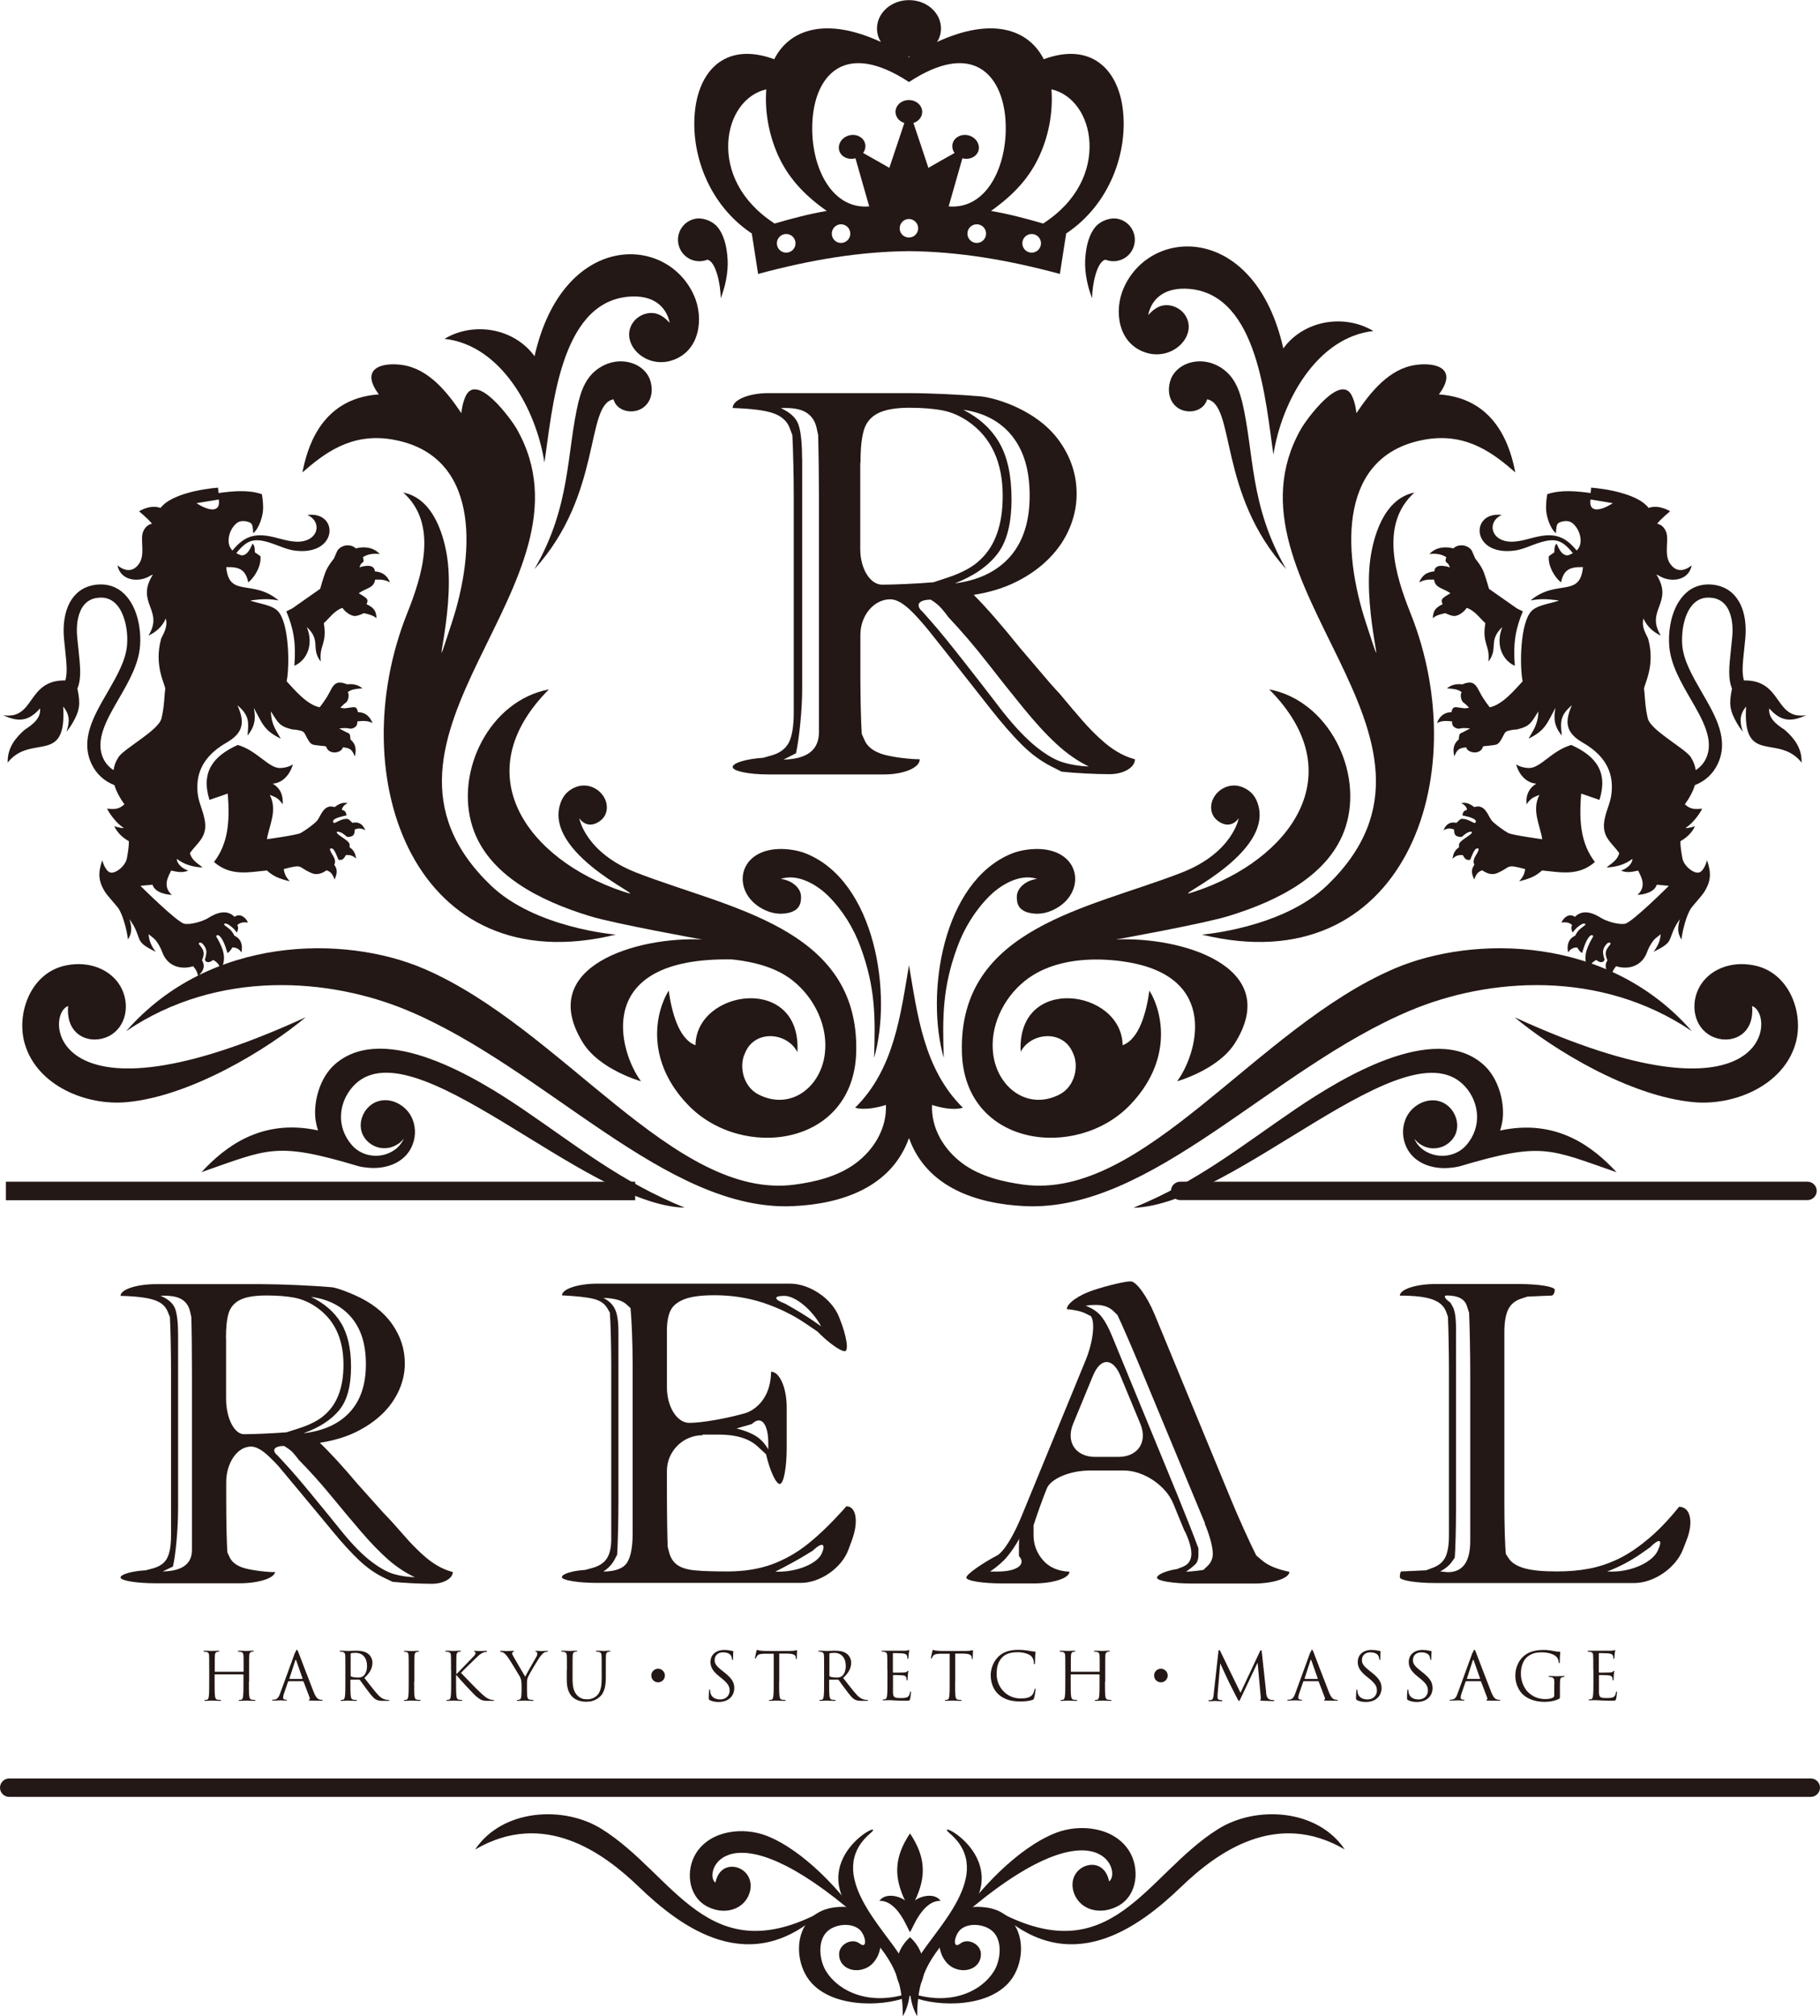
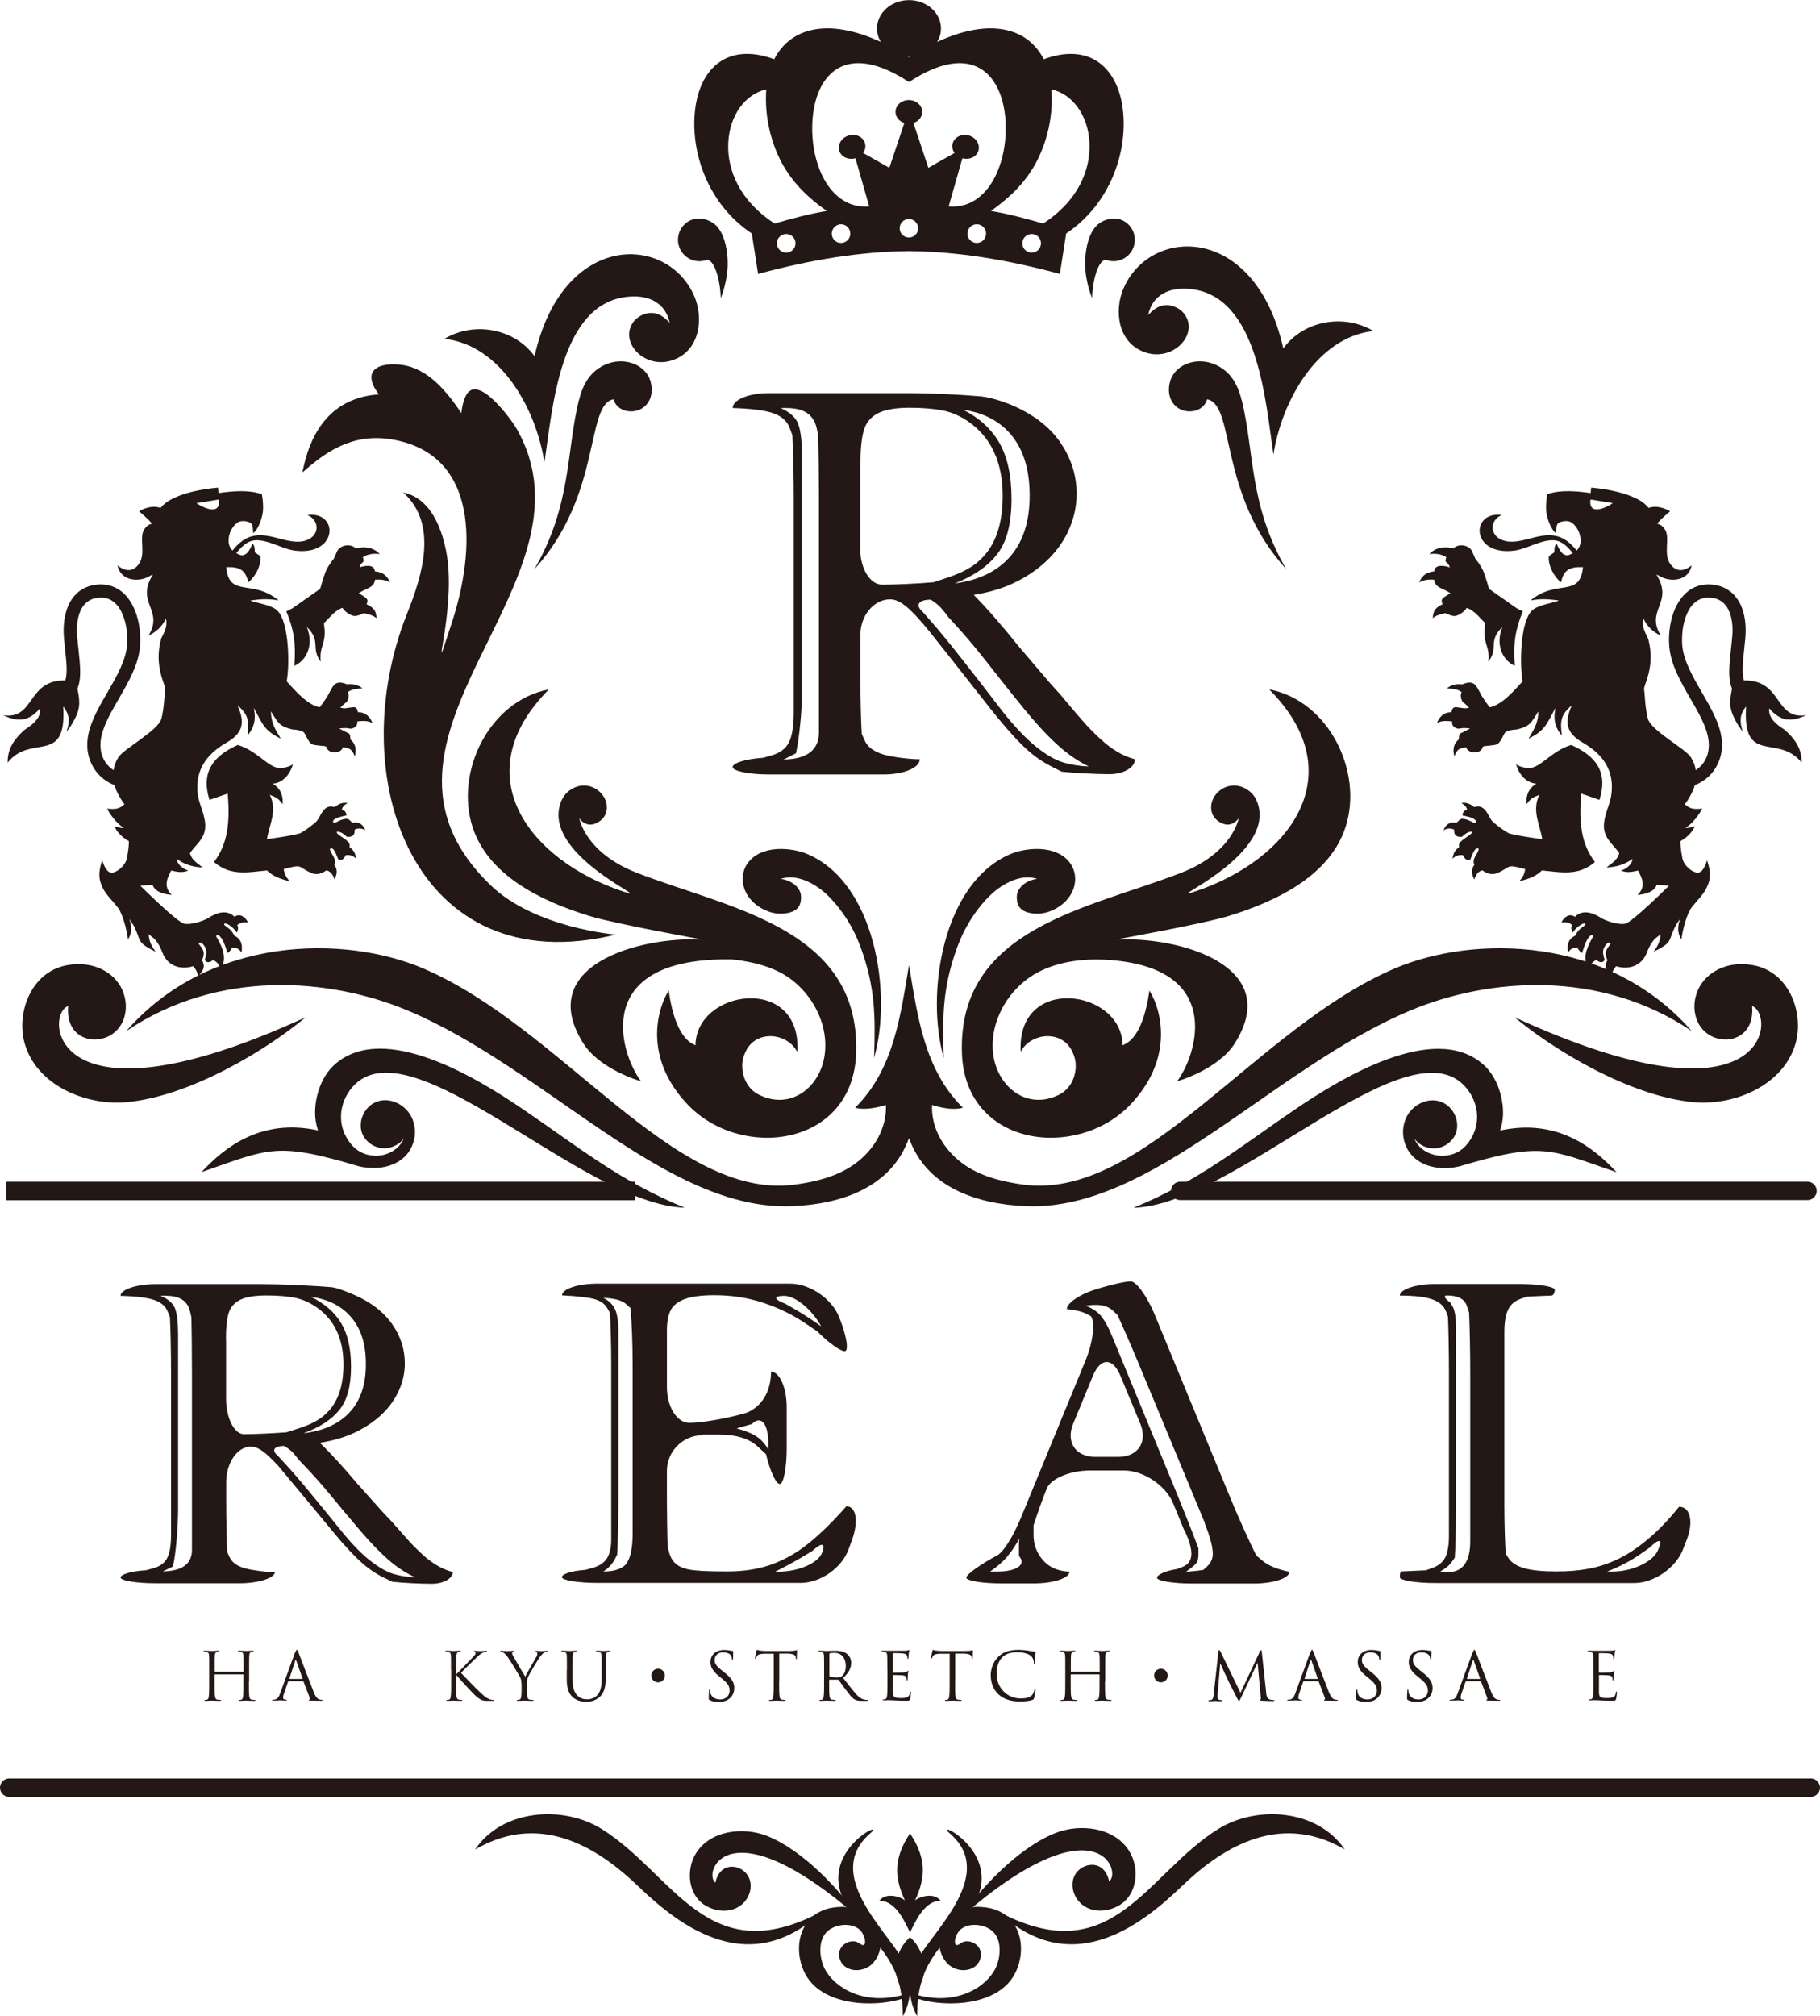
<svg xmlns="http://www.w3.org/2000/svg" id="_レイヤー_2" width="144.5" height="160" viewBox="0 0 144.5 160">
  <defs>
    <style>.cls-1{fill-rule:evenodd;}.cls-1,.cls-2{fill:#231815;}</style>
  </defs>
  <g id="_ナビ">
    <g>
      <g>
        <g>
          <path class="cls-1" d="M76.27,152.16c10.84-9.41,12.84-3.61,11.79-2.85-.31-1.55-1.69-1.57-2.42-.89-.75,.7-.58,1.9,.13,2.6,.67,.66,1.84,.85,2.98,.25,1.62-.86,1.74-3.06,.89-4.39-1.2-1.89-3.9-2.17-5.82-1.42-3.07,1.2-6.17,4.64-7.56,6.72Z" />
          <path class="cls-1" d="M68.16,152.16c-10.45-9.07-12.37-3.48-11.36-2.75,.3-1.49,1.63-1.51,2.33-.86,.72,.68,.56,1.83-.13,2.5-.65,.63-1.77,.82-2.87,.24-1.56-.83-1.68-2.95-.86-4.23,1.15-1.82,3.75-2.09,5.6-1.37,2.96,1.16,5.95,4.47,7.28,6.47Z" />
          <path class="cls-1" d="M72.25,158.38c1.57,.8,5.83,1.13,7.79-.98,1.09-1.17,1.38-3.23,.53-4.61-.52-.84-1.36-1.29-2.25-1.41-1-.14-2.03-.02-2.77,.57-.86,.69-1.3,1.97-.75,3.26,.33,.67,.75,.94,1.19,1.07,.89,.27,1.91-.2,1.89-1.22-.01-.78-1.03-1.28-1.62-.83-.18,.14-.3,.16-.37,.1-.19-.15,0-.88,.38-1.21,.62-.53,1.76-.44,2.42,.05,.96,.71,.78,2.39,.21,3.29-.99,1.58-3.47,2.79-6.65,1.69v.24Z" />
          <path class="cls-1" d="M72.25,158.38c-1.57,.8-5.83,1.13-7.79-.98-1.09-1.17-1.38-3.23-.53-4.61,.52-.84,1.36-1.29,2.25-1.41,1-.14,2.03-.02,2.77,.57,.86,.69,1.3,1.97,.75,3.26-.33,.67-.75,.94-1.19,1.07-.89,.27-1.91-.2-1.89-1.22,.02-.78,1.03-1.28,1.62-.83,.18,.14,.3,.16,.37,.1,.19-.15,0-.88-.38-1.21-.62-.53-1.76-.44-2.42,.05-.96,.71-.78,2.39-.21,3.29,.99,1.58,3.47,2.79,6.65,1.69v.24Z" />
          <path class="cls-1" d="M72.25,158.35c-1.61-1-1.38-3.41,0-4.61,1.38,1.2,1.61,3.61,0,4.61Z" />
          <path class="cls-1" d="M72.25,145.5c-1.24,1.86-1.31,3.4-.4,5.32-.38-.32-1.53-.66-2.03,.03,1.46-.03,2.21,2.18,2.43,2.49,.22-.3,.98-2.52,2.43-2.49-.5-.69-1.65-.35-2.03-.03,.91-1.92,.84-3.46-.4-5.32Z" />
          <path class="cls-1" d="M106.78,146.78c-5.47-3.2-10.18,.25-12.99,2.95-3.36,3.23-8.86,7.37-14.62,1.92,9.14,4.94,11.77-2.89,17.55-6.5,3.03-1.89,7.9-1.59,10.05,1.63Z" />
          <path class="cls-1" d="M72.82,160s-1.35-2.07,.1-4.61c1.3-2.28,6.19-6.72,2.49-9.89-1.52-1.31,5.02,1.75,1.45,6.32-2.29,2.94-4.04,4.01-4.04,8.18Z" />
          <path class="cls-1" d="M37.72,146.78c5.47-3.2,10.18,.25,12.99,2.95,3.36,3.23,8.86,7.37,14.62,1.92-9.14,4.94-11.77-2.89-17.56-6.5-3.02-1.89-7.9-1.59-10.05,1.63Z" />
          <path class="cls-1" d="M71.68,160s1.35-2.07-.1-4.61c-1.3-2.28-6.19-6.72-2.49-9.89,1.52-1.31-5.02,1.75-1.45,6.32,2.29,2.94,4.04,4.01,4.04,8.18Z" />
        </g>
        <path class="cls-2" d="M143.77,142.6H.73c-.41,0-.73-.33-.73-.73s.33-.73,.73-.73H143.77c.4,0,.73,.33,.73,.73s-.33,.73-.73,.73Z" />
      </g>
      <g>
        <path class="cls-2" d="M73.02,60.28c0,.65-1.28,1.18-2.83,1.18h-9.19c-1.56,0-2.83-.27-2.83-.59s1.09-.65,2.42-.73l.67-.19c.67-.19,1.13-.54,1.38-1.04,.25-.5,.38-1.29,.38-2.36v-17.19c0-1.56-.05-3.73-.11-4.83l-.21-.56c-.21-.56-.65-.95-1.32-1.18-.66-.23-1.73-.36-3.21-.41h0c0-.65,1.28-1.18,2.83-1.18h11.25c1.56,0,4.1,.12,5.66,.26,0,0,1.17,.11,2.76,.84,1.59,.74,2.8,1.71,3.6,2.94,.81,1.22,1.21,2.54,1.21,3.96,0,.93-.19,1.83-.56,2.71-.37,.88-.91,1.68-1.61,2.39-.7,.71-1.55,1.33-2.54,1.83-.99,.51-2.15,.87-3.46,1.08,.99,.99,2.2,2.38,3.65,4.18l.29,.34c1.01,1.19,1.95,2.29,2.09,2.45l.17,.19c.17,.19,.39,.44,.67,.74,.69,.83,1.26,1.51,1.74,2.05,.47,.54,.94,1.02,1.41,1.45,.46,.43,.92,.78,1.36,1.04,.44,.27,.91,.47,1.42,.61h0c0,.65-.91,1.18-2.02,1.18s-2.82-.09-3.8-.2l-.81-.41c-.81-.41-1.6-.98-2.35-1.73-.75-.74-1.6-1.72-2.56-2.94l-1.25-1.59c-.96-1.23-2.55-3.23-3.52-4.45,0,0-.66-.83-1.34-1.52-.68-.69-1.27-1.04-1.77-1.04h0c-1.31,0-2.38,1.28-2.38,2.83v3.42c0,1.56,.05,3.56,.11,4.44l.23,.51c.23,.52,.73,.89,1.5,1.12,.41,.11,.92,.21,1.52,.28,.6,.07,1.05,.1,1.35,.09h0Zm-9.33-23.93v18.33c0,1.56-.22,3.85-.49,5.1l-.99,.5c1.87-.04,2.81-.76,2.81-2.17v-18.8c0-1.56-.03-3.7-.06-4.77l-.12-.56c-.12-.56-.4-.98-.84-1.25-.44-.27-1.1-.39-2.01-.34,.74,.33,1.21,.76,1.4,1.3,.19,.54,.29,1.43,.29,2.67Zm4.61,.39v6.83c0,1.56,.78,2.83,1.74,2.83s2.78-.08,4.07-.19l1.15-.38c1.14-.38,2.01-.85,2.59-1.43,1.17-1.1,1.76-2.78,1.76-5.04,0-2.67-.91-4.64-2.72-5.9-.64-.44-1.31-.74-2.01-.88-.7-.14-1.59-.22-2.68-.22s-1.93,.15-2.5,.44c-.56,.29-.94,.74-1.11,1.33-.18,.59-.27,1.45-.27,2.58Zm5.6,10.85h0c-.97,0-1.26,.43-.65,.96l.68,.77c.68,.77,1.53,1.82,2.56,3.13,1.03,1.31,2.07,2.65,3.11,4.01,.96,1.21,1.85,2.15,2.66,2.8,.81,.65,1.54,1.07,2.17,1.25,.63,.19,1.3,.29,2.02,.32-.89-.43-1.74-1.02-2.55-1.77-.82-.75-1.69-1.7-2.63-2.85-.94-1.15-1.9-2.36-2.89-3.63-.99-1.27-2.02-2.47-3.08-3.6-.14-.2-.32-.43-.53-.67-.21-.25-.5-.49-.87-.72Zm1.89-1.29c1.91-.24,3.39-.96,4.42-2.14,1.03-1.19,1.54-2.79,1.54-4.82s-.46-3.54-1.37-4.71c-.92-1.16-2.22-1.87-3.9-2.11,1.29,.66,2.25,1.54,2.88,2.65,.63,1.11,.95,2.58,.95,4.43,0,1.94-.37,3.4-1.13,4.37-.75,.97-1.88,1.75-3.4,2.34Z" />
        <path class="cls-1" d="M74.93,83.95c-1.46-5.05-.11-14,5.42-16.22,.68-.27,1.69-.43,2.57-.32,2.91,.37,3.2,3.36,.99,4.65-.47,.27-1.03,.48-1.69,.45-1.43-.08-1.49-.86-1.49-1.34,0-.72,.76-1.32,1.61-1.42-1.46-.49-3.05,.63-3.77,1.35-1.16,1.16-2.02,2.56-2.58,4.1-1.15,3.16-1.17,5.42-1.06,8.75Z" />
        <path class="cls-1" d="M81.02,83.5c.81-1.59,3.42-1.83,4.18,.1,.47,.98,.17,2.63-1.1,3.27-2.52,1.27-4.89-.57-5.24-3.18-.3-2.2,.79-4.46,2.49-5.83,1.31-1.06,3.02-1.56,4.76-1.68,1.13-.08,2.27-.01,3.32,.16,7.49,1.19,5.58,7.38,4.03,9.47,0,0,3.26-.91,4.59-3.03,3.85-6.14-4.39-8.47-9.45-8.22,0,0,6.96-1.25,8.93-1.86,3.96-1.21,8.07-3.27,9.3-7.06,1.43-4.41-1.35-10.04-6.06-10.93,6.71,6.75,1.63,13.52-5.86,16.03-2.93,.98,6.08-2.62,5.01-6.77-.18-.69-.51-1.06-.89-1.3-1.38-.9-2.82,.19-2.87,1.32-.02,.46,.14,.95,.72,1.28,.94,.53,1.47-.34,1.47-.34,0,0-.46,2.73-4.53,4.32-7.33,2.86-17.71,4.35-17.45,14.24,.19,7.52,9.09,8.63,13.35,4.2,3.29-3.42,2.7-7.15,1.54-9.08-.24,1.69-.79,3.85-2.13,4.34-.05-4.46-8.45-5.66-8.09,.56Z" />
-         <path class="cls-1" d="M95.43,74.17s6.4-.5,9.95-3.92c12.22-11.78-9.09-23.93-2.08-36.22,.43-.75,3.16-4.51,4.05-2.59,.29,.62,.34,1.35,.34,1.35,1.12-1.67,2.61-3.54,4.72-3.83,1.66-.23,3.35,.31,1.83,2.34,4.77,.32,5.74,4.57,6.07,6.19-1.63-1.41-3.78-3.17-7.09-2.62-6.96,1.16-6.69,8.75-4.75,14.62,1.91,5.81-.3-.64,.33-5.15,.21-1.51,.97-4.75,3.5-5.25-2.8,2.52-1.49,6.62-.31,9.58,5.22,13.05-.6,29.4-16.57,25.5Z" />
        <path class="cls-1" d="M101.11,36.11c-.63-4.17-1.19-12.67-6.64-13.18-1.95-.18-3.04,.74-3.31,2.07,.08-.06,.38-.45,.86-.66,.73-.32,1.64,.02,2.07,.66,1.05,1.56-.93,3.69-3.13,2.98-2.23-.73-2.53-3.36-1.74-5.13,2.17-4.92,10.44-5.09,12.67,4.8,1.62-2.23,4.83-2.77,7.15-1.38-4.47,.49-7.29,5.57-7.94,9.84Z" />
        <path class="cls-1" d="M69.4,83.95c1.46-5.05,.11-14-5.42-16.22-.68-.27-1.69-.43-2.57-.32-2.91,.37-3.2,3.36-.99,4.65,.47,.27,1.03,.48,1.69,.45,1.43-.08,1.49-.86,1.49-1.34,0-.72-.76-1.32-1.61-1.42,1.46-.49,3.05,.63,3.77,1.35,1.16,1.16,2.02,2.56,2.58,4.1,1.15,3.16,1.17,5.42,1.06,8.75Z" />
        <path class="cls-1" d="M63.31,83.5c-.8-1.59-3.42-1.83-4.17,.1-.47,.98-.17,2.63,1.1,3.27,2.53,1.27,4.89-.57,5.24-3.18,.3-2.2-.79-4.46-2.49-5.83-.97-.79-2.44-1.46-4.87-1.72-11.17-.2-8.97,7.32-7.23,9.67,0,0-3.26-.91-4.59-3.03-3.85-6.14,4.39-8.47,9.45-8.22,0,0-6.96-1.25-8.93-1.86-3.96-1.21-8.07-3.27-9.3-7.06-1.43-4.41,1.35-10.04,6.06-10.93-6.71,6.75-1.63,13.52,5.86,16.03,2.93,.98-6.08-2.62-5.01-6.77,.18-.69,.51-1.06,.88-1.3,1.38-.9,2.82,.19,2.87,1.32,.02,.46-.14,.95-.72,1.28-.94,.53-1.47-.34-1.47-.34,0,0,.46,2.73,4.53,4.32,7.33,2.86,17.71,4.35,17.46,14.24-.2,7.52-9.09,8.63-13.35,4.2-3.29-3.42-2.7-7.15-1.54-9.08,.24,1.69,.79,3.85,2.13,4.34,.05-4.46,8.46-5.66,8.09,.56Z" />
        <path class="cls-1" d="M48.9,74.17s-6.4-.5-9.95-3.92c-12.22-11.78,9.09-23.93,2.07-36.22-.43-.75-3.15-4.51-4.05-2.59-.29,.62-.34,1.35-.34,1.35-1.12-1.67-2.61-3.54-4.72-3.83-1.66-.23-3.35,.31-1.83,2.34-4.77,.32-5.74,4.57-6.07,6.19,1.63-1.41,3.78-3.17,7.09-2.62,6.96,1.16,6.69,8.75,4.75,14.62-1.91,5.81,.3-.64-.33-5.15-.21-1.51-.97-4.75-3.5-5.25,2.8,2.52,1.49,6.62,.31,9.58-5.22,13.05,.6,29.4,16.57,25.5Z" />
        <path class="cls-1" d="M43.22,36.73c.64-4.17,1.19-12.67,6.64-13.18,1.95-.19,3.04,.74,3.31,2.07-.07-.06-.38-.45-.86-.66-.73-.32-1.64,.02-2.07,.66-1.05,1.56,.93,3.69,3.12,2.98,2.23-.73,2.53-3.36,1.75-5.13-2.17-4.92-10.44-5.09-12.67,4.8-1.62-2.23-4.83-2.77-7.15-1.38,4.47,.49,7.29,5.57,7.94,9.85Z" />
        <path class="cls-1" d="M45.96,31.79c.26-1.09,.7-1.85,1.27-2.33,1.69-1.44,4.02-.74,4.43,.85,.27,1.04-.15,1.8-.74,2.13-.81,.45-1.96,.16-2.21-.75-2.25,.41-.87,7.54-6.28,13.48,2.94-5.07,2.52-9.21,3.52-13.38Z" />
        <path class="cls-1" d="M98.59,31.79c-.26-1.09-.7-1.85-1.27-2.33-1.69-1.44-4.02-.74-4.43,.85-.27,1.04,.15,1.8,.74,2.13,.81,.45,1.96,.16,2.21-.75,2.25,.41,.87,7.54,6.28,13.48-2.94-5.07-2.52-9.21-3.52-13.38Z" />
        <path class="cls-1" d="M62.42,18.57c.41,0,.74,.33,.74,.74s-.33,.74-.74,.74-.74-.33-.74-.74,.33-.74,.74-.74h0Zm19.49,0c-.41,0-.74,.33-.74,.74s.33,.74,.74,.74,.74-.33,.74-.74-.33-.74-.74-.74h0Zm-9.75,.28c.41,0,.74-.33,.74-.73s-.33-.74-.74-.74c-.4,0-.73,.33-.73,.74s.33,.73,.73,.73h0Zm0-10.91c.58,0,1.06,.42,1.06,.94,0,.41-.29,.75-.7,.88,.4,1.19,.8,2.37,1.19,3.56,.69-.4,1.39-.79,2.08-1.18-.12-.15-.18-.34-.18-.54,0-.52,.47-.92,1.06-.89,.58,.03,1.05,.49,1.05,1.01s-.47,.91-1.05,.88c-.09,0-.18-.02-.26-.04-.4,1.39-.69,2.43-1.09,3.82,3.16,.27,4.79-3.5,4.5-7.01-.3-3.49-2.64-6.15-7.65-2.86-5.01-3.29-7.35-.63-7.65,2.86-.3,3.51,1.34,7.28,4.49,7.01-.4-1.38-.69-2.43-1.09-3.82-.08,.02-.17,.04-.26,.04-.58,.04-1.06-.35-1.06-.88s.47-.98,1.06-1.01c.58-.03,1.05,.37,1.05,.89,0,.2-.07,.38-.18,.54,.69,.39,1.39,.78,2.08,1.18,.4-1.19,.8-2.38,1.19-3.56-.41-.13-.7-.47-.7-.88,0-.52,.47-.94,1.05-.94h0Zm0-3.4s-.05-.03-.08-.05h.16s-.05,.03-.08,.05h0Zm0-4.53c-1.39,0-2.53,1.01-2.53,2.25,0,.39,.11,.75,.31,1.07-4.34-2-7.25-1.03-8.47,1.37-3.69-1.36-5.89,.7-6.28,4-.4,3.35,1,7.5,4.5,9.83l.5,3.21c4.31-1.16,8.14-1.77,11.98-1.81,3.84,.04,7.68,.65,11.98,1.81l.5-3.21c3.5-2.33,4.9-6.48,4.5-9.83-.39-3.29-2.6-5.36-6.28-4-1.22-2.4-4.13-3.37-8.47-1.37,.2-.31,.31-.68,.31-1.07,0-1.24-1.13-2.25-2.53-2.25h0Zm5.39,17.79c.41,0,.74,.33,.74,.74s-.33,.74-.74,.74-.74-.33-.74-.74,.33-.74,.74-.74h0Zm5.27-.06c-1.38-.4-2.73-.76-4.14-1,1.92-1.36,3.12-2.74,3.89-4.47,.78-1.75,1.03-3.58,.91-5.18,1.7,.38,2.92,2.09,3.02,4.25,.1,2.16-.92,4.62-3.68,6.4h0Zm-16.05,.06c.41,0,.74,.33,.74,.74s-.33,.74-.74,.74-.73-.33-.73-.74,.33-.74,.73-.74h0Zm-5.27-.06c-2.76-1.79-3.78-4.24-3.68-6.4,.1-2.16,1.32-3.86,3.02-4.25-.12,1.61,.14,3.43,.91,5.18,.77,1.72,1.96,3.11,3.89,4.47-1.41,.24-2.76,.6-4.14,1Z" />
        <path class="cls-1" d="M123.7,47.69c-.83,.26-1.69,.35-2.13,.83-.87,.96-.93,4.27-.68,5.55-.67,.73-1.62,1.86-2.61,2.06,0,0-.49-.6-.77-1.16-.29-.55-.41-.72-.7-.79-.29-.06-.71,.13-.71,.13-.53-.06-.88,.05-1.22,.32,.39,.03,.85,.04,1.17,.3-.15,.2-.04,.72,.16,.84,.13,.08,.43,.39,.43,.39-.39,.1-.44,.03-.82-.01-.23-.03-.42-.08-.52,.16l-.07,.22c-.66-.03-1.03,.5-1.14,.86,.34-.22,.81-.18,1.2-.14,0,0-.05,.33,.21,.48,.27,.16,.38,.08,.53,.07,.13-.05,.69,.01,.69,.01,0,0-.54,.29-.63,.33-.1,.04-.19,.06-.23,.21-.03,.15-.04,.33-.04,.33-.38,.32-.51,.73-.35,1.35,.21-.55,.38-.67,.94-.72,0,0,.03,.19,.27,.31,.39,.2,.93,.09,1.05-.34,.03-.09,.19-.06,.64-.12,.45-.06,.55-.03,.81-.45,.25-.41,.24-.63,.58-.72,.34-.09,.68-.1,.68-.1,1.08-.26,1.13-.56,1.7-1.43-.02,1.05-.45,1.55-.78,2.16,1.32-.65,1.44-1.16,2.14-2.45-.17,.82-.1,1.49,.5,2.2-.12-1.1-.14-1.6,.8-2.4-.59,1.33-.5,2.19,.89,2.98,2.04,1.18,2.42,2.67,2.25,4.06-.08,.7-.38,1.22-.53,1.95-.32,1.44,.55,1.89,1.15,2.74-.15,.6-.66,.84-1,1.14,.71-.02,1.45-.22,2.05-.68,0,.39-.45,.79-.91,.93,.52,.23,1.03,.06,1.36,0,.24,.49,.7,1.24-.05,1.93,.54-.03,1.35-.22,1.53-.81l.96,.09s-2.91,2.9-3.48,3.01c-.58,.1-1.55-.24-1.88-.45-.69-.44-1.49-.71-2.1-.1-.44-.31-.88,.03-1.07,.45,.31-.03,.62-.03,.85,.21-.12,.2-.05,.39,.04,.59,.2-.29,.49-.55,.76-.68,.12-.06,.36-.05,.2,.11-.31,.25-.51,.32-.76,.82-.56,.25-.67,.77-.56,1.33,.16-.27,.41-.4,.72-.4,.14,.22,.18,.3,.39,.45,.08-.27,.28-.97,.56-1.29,.04-.05,.08-.08,.12-.11,.12-.06,.19,0,.2,.05,.01,.05-.06,.13-.1,.2-.47,.85-.75,1.6-.25,2.49,.08-.39,.25-.62,.6-.8,.2,.18,.53,.3,.66-.02,0,0-.16-.43-.12-.71,.04-.28,.27-.56,.37-.61,.14-.08,.29-.01,.19,.12-.38,.47-.46,.66-.22,1.25-.35,.6,.05,.96,.3,1.27,.11-.42,.16-.5,.39-.8,1.03,.32,2.06-.04,2.45-1.1,.24-.64,.56-1.02,.69-1.12,.13-.1,.4-.32,.4-.32-.04,.56-.24,.96-.57,1.4,1.62-.8,1.11-.85,1.76-2.07,.08-.16,.34-.53,.34-.53-.18,.61-.23,1.07,.12,1.62,.07-.67,.4-1.99,.79-2.52,.19-.26,.85-.97,1.03-1.27,.55-.89,.54-1.54,.21-2.5,0,0-.2,.81-.6,.96-.4,.16-1.25-.48-1.36-1.14-.06-.36-.16-.85-.15-1.33,.24-.14,.85-.51,1.15-1.19,0,0-.54,.18-.75,.14,.83-.54,1.33-1.53,1.33-1.53-.57,.03-.9,.09-1.38-.35,.32-.43,.66-1.03,.79-1.52,.81-.31,1.44-.89,1.81-1.66,.93-1.95-.15-3.81-1.26-5.72-.72-1.25-1.46-2.52-1.55-3.76-.03-.4-.01-.84,.05-1.29,.1-.63,.3-1.25,.63-1.71,.3-.41,.71-.7,1.25-.74h0c.15-.01,.31,0,.49,.02,.58,.09,.97,.42,1.21,.86,.33,.61,.42,1.44,.34,2.24-.03,.36-.07,.68-.1,.98-.15,1.42-.24,2.31,.08,3.11v.03c-.24,1.16-.2,1.69,.4,2.73,.21,.36,.46,.67,.46,.67-.25-.79-.27-1.31,.24-1.98l.02,.02c-.28,4.67,2.56,2.08,4.41,4.41,.03-1.2-.65-1.98-1.32-2.58-.21-.18-1.37-.75-1.25-1.72,.92,1.05,1.74,1.09,2.93,.54-2.56,.38-1.84-2.81-4.94-2.76-.17-.61-.1-1.31,.01-2.36,.03-.3,.07-.64,.1-.99,.09-.99-.02-2.03-.46-2.83-.39-.72-1.03-1.25-1.97-1.4-.26-.04-.5-.05-.72-.03h0c-.89,.07-1.54,.52-2.01,1.18-.44,.61-.7,1.38-.82,2.16-.08,.52-.1,1.05-.06,1.53,.11,1.47,.91,2.85,1.69,4.2,.97,1.67,1.91,3.3,1.22,4.75-.18,.38-.46,.69-.81,.91-.04-.33-.15-.64-.38-1.02-.43-.69-3.18-2.12-3.42-3.08-.24-.96-.23-1.96-.3-2.32-.05-.31,.94-1.82,.32-4.03-.29-.57-.51-.99-.37-1.59,.31,.7,.84,1.11,1.38,1.36-1.26-2.04,1.07-2.59-.35-4.84,.06,.03,.13,.06,.19,.08,.85,.56,2.37,.47,2.61-.81-.82,.66-1.4,.34-1.73-.16-.49-.75-.04-1.91-.31-2.53-.2-.46-.51-.58-.7-.61h0c.26-.37,1.03-.99,1.03-.99,0,0-.87-.57-1.71-.27-.8-1.08-3.29-1.51-4.56-1.61l-.04,.43c-1.11-.15-2.36-.28-3.44,.09,0,0-.11,.5-.1,1.15,0,.55,.32,1.59,.79,1.95,0,0,0-.53,.11-.72,.1-.19,.64-.31,.96-.21,.32,.1,.69,.56,.82,1.05,.13,.49,.07,.89-.2,1.2-.02,.02-.03,.04-.05,.05-.89-1.09-1.7-1.4-3.1-1.1-.77,.16-1.72,.54-2.56,.35-1.25-.29-1.34-1.61-.29-2.07-2.53-.32-2.45,3.31,1.06,2.82,.62-.09,1.25-.4,1.86-.6,1.34-.43,1.87-.24,2.73,.81-.39,.2-.47,.23-.74,.08-.3-.17-.55-.84-.55-.84-.2,.17-.18,.54-.18,.69l-.44,.31c-.08,.8,.49,1.71,.97,2.08,.21-1.04,.74-1.24,1.74-1.21-.23,2.47-2.09,.91-4.16,2.64,.75-.13,1.23-.13,2.22,0h0Zm2.58-8.05l1.77,.29c-.95,.62-1.94,.8-1.77-.29h0Zm-3.83,26.98c-.17-1.14-.86-2.29-.23-3.54-.52,.21-.68,.27-1.02,.75-.05-.51,.04-1.19,.78-1.64-.84-.05-1.41-.79-1.61-1.54,0,0,.3,.26,.97,.3,.95,.06,1.81-1.36,3.41-1.83,1.96,.88,2.94,2.15,2.24,4.36-.57-.2-.89-.31-1.45-.5-.19,2.28-.01,3.99,1.09,5.43-1.3,1.12-2.63,.83-4.2,.67-.47,.43-.91,.64-1.81,.86,.27-.31,.42-.56,.47-.97-1.6-.42-1.05-.18-2.22,.32-.41,.18-.83,.03-1.18-.22-.37,.1-.53,.39-.64,.73-.2-.42-.29-.77,.01-1.17-.18-.34,.07-.66,.24-.96,.09-.2,.17-.33,.01-.34-.16-.01-.27,.19-.37,.4-.1,.21-.21,.5-.21,.5,0,0-.12,.04-.28-.01-.16-.05-.31-.36-.31-.36-.36-.02-.53,.04-.82,.28,.08-.42,.17-.65,.52-.9,0,0,0-.14,0-.22,.03-.31,.9-.7,1.01-.92,.09-.17-.24-.08-.38,0-.15,.09-.42,.32-.42,.32-.45,0-.61-.13-.6-.58-.29-.14-.56-.11-.84,.05,.16-.41,.45-.71,1.03-.59,0,0,.19-.19,.24-.23,.24-.24,.85,.08,1.08,.2,.17,.1,.26-.03,.2-.15-.07-.12-.28-.2-.44-.26-.16-.05-.61-.15-.61-.15,.03-.25,.11-.38,.37-.44-.04-.28-.26-.43-.46-.53,.38-.1,.73,.07,1.02,.31,0,0,.27-.06,.35-.05,.65,.07,.78,.85,1.1,1.18,.27,.27,.94,.76,1.26,.93,.33,.17,2.68,.49,2.68,.49h0Zm-1.54-18.11c-.56,1.34-.79,2.47-.64,4.33-1.05-.48-1.53-1.75-.99-3.08-1.16,1.11-.28,1.67-1.11,2.75,.15-1.34-.52-1.37-.24-3.06-.37-.3-.8-.98-1.48-1.21-.16,.28-.7,.71-1.07,.64-.34-.06-.62-.22-.62-.22-.21,.05-.74,.14-1,.4,.02-.55,.18-.83,.78-1.11,0,0-.14-.25-.04-.4,.1-.15,.44-.34,.44-.34l.22-.13c-.63-.44-1.21-.4-1.3-1.08-.47-.02-.77,0-1.19,.22,.24-.54,.56-.81,1.21-.88,.03-.6,.84-.45,1.23-.31,0,0-.08-.25-.15-.3-.07-.06-.18-.13-.19-.21-.01-.09,.06-.3,.06-.3-.39-.26-.88-.31-1.34-.25,.48-.53,1.21-.63,1.9-.45,.39-.38,1.16-.31,1.47,.19,.04,.1,.27,.62,.27,.62,0,0,.48,.57,.67,1.07,.19,.5,.42,1.33,.42,1.33l2.21,1.55,.46,.23Z" />
        <path class="cls-1" d="M72.16,90.34c-1.4,3.88-5.32,5.21-9.2,5.38-10.07,.46-19.65-10.96-30.63-15.54-6.13-2.56-14.99-3.3-22.31,1.65,6.64-7.6,17.33-7.64,23.59-4.97,10.99,4.69,19.92,18.45,29.5,17.15,1.58-.21,3.39-.63,4.81-1.68,1.46-1.08,2.49-2.76,2.42-4.64-.58,.18-1.63,.44-2.45,.22,3.11-3.06,3.61-7.4,4.28-11.31,.67,3.91,1.17,8.25,4.28,11.31-.81,.23-1.86-.03-2.45-.22-.08,1.88,.96,3.56,2.42,4.64,1.42,1.05,3.23,1.46,4.81,1.68,9.58,1.3,18.51-12.46,29.5-17.15,6.26-2.67,16.95-2.63,23.59,4.97-7.32-4.95-16.18-4.21-22.31-1.65-10.98,4.58-20.56,16-30.63,15.54-3.88-.18-7.81-1.51-9.2-5.38h0s0,0,0,0h0Zm40.62,.48c.88,.58,2.06,.33,2.64-.55,.8-1.22-.23-3.16-1.95-2.93-.73,.1-1.56,.63-1.9,1.54-.28,.74-.21,1.51,.09,2.15,.58,1.25,1.98,1.76,3.36,1.66,.29-.02,.57-.06,.83-.12,6.61-1.97,7.12-1.4,12.5,.46-1.83-1.97-4.72-4.29-9.25-3.31,.1-.3,.17-.62,.21-.95,.14-1.35-.34-3.27-1.6-4.34-3.92-3.36-11.3,1.19-14.81,3.56-4.42,3-7.81,5.79-12.91,7.86,8.05-.21,21.77-14.81,26.37-9.58,1.07,1.22,1.34,3.14,.05,4.62-.86,.99-2.48,1.13-3.54,.26-.26-.22-.46-.49-.58-.79,.13,.18,.3,.34,.5,.47h0Zm-81.22,0c.2-.13,.37-.29,.5-.47-.12,.3-.32,.57-.58,.79-1.06,.88-2.67,.74-3.54-.26-1.29-1.48-1.03-3.39,.05-4.62,4.6-5.23,18.32,9.38,26.37,9.58-5.1-2.07-8.49-4.86-12.91-7.86-3.51-2.38-10.88-6.92-14.81-3.56-1.26,1.07-1.74,2.99-1.6,4.34,.04,.33,.11,.65,.21,.95-4.53-.98-7.42,1.34-9.25,3.31,5.38-1.87,5.9-2.43,12.5-.46,.26,.06,.54,.1,.83,.12,1.37,.1,2.77-.41,3.35-1.66,.3-.64,.37-1.4,.09-2.15-.34-.9-1.17-1.44-1.91-1.54-1.71-.23-2.75,1.71-1.94,2.93,.58,.88,1.76,1.13,2.64,.55Z" />
        <path class="cls-1" d="M120.23,80.72c20.33,9.34,20.78-.21,18.88-.88,.21,2.45-1.85,3.09-3.23,2.39-1.43-.73-1.7-2.59-.93-3.94,.72-1.27,2.37-2.08,4.35-1.67,2.8,.58,3.94,3.82,3.26,6.19-.97,3.35-4.88,4.95-8.08,4.66-5.12-.46-11.26-4.24-14.24-6.75Z" />
        <path class="cls-1" d="M24.29,80.72c-20.33,9.34-20.78-.21-18.88-.88-.21,2.45,1.85,3.09,3.23,2.39,1.43-.73,1.7-2.59,.93-3.94-.72-1.27-2.38-2.08-4.35-1.67-2.8,.58-3.94,3.82-3.26,6.19,.96,3.35,4.88,4.95,8.08,4.66,5.11-.46,11.26-4.24,14.24-6.75Z" />
        <path class="cls-1" d="M90.05,19.44c.23-.91-.33-1.84-1.24-2.06-.65-.16-1.44,.15-1.84,.63-.48,.56-.75,1.48-.81,2.59-.06,1.06,.21,2.22,.55,3.07,0-1.13,.4-2.94,1.06-3.06,.07,.03,.14,.05,.22,.07,.91,.23,1.84-.33,2.06-1.24Z" />
        <path class="cls-1" d="M53.88,19.44c-.23-.91,.33-1.84,1.24-2.06,.65-.16,1.44,.15,1.84,.63,.48,.56,.75,1.48,.81,2.59,.06,1.06-.21,2.22-.55,3.07,0-1.13-.4-2.94-1.06-3.06-.07,.03-.14,.05-.22,.07-.91,.23-1.84-.33-2.06-1.24Z" />
        <path class="cls-1" d="M19.95,47.69c.83,.26,1.7,.35,2.13,.83,.87,.96,.93,4.27,.68,5.55,.67,.73,1.62,1.86,2.62,2.06,0,0,.49-.6,.77-1.16,.28-.55,.41-.72,.7-.79,.29-.06,.71,.13,.71,.13,.53-.06,.88,.05,1.22,.32-.39,.03-.85,.04-1.17,.3,.15,.2,.04,.72-.16,.84-.13,.08-.43,.39-.43,.39,.39,.1,.44,.03,.82-.01,.23-.03,.42-.08,.52,.16l.07,.22c.66-.03,1.03,.5,1.14,.86-.34-.22-.81-.18-1.2-.14,0,0,.05,.33-.22,.48-.27,.16-.38,.08-.53,.07-.13-.05-.69,.01-.69,.01,0,0,.54,.29,.63,.33,.1,.04,.19,.06,.23,.21,.03,.15,.03,.33,.03,.33,.38,.32,.51,.73,.35,1.35-.22-.55-.38-.67-.95-.72,0,0-.03,.19-.26,.31-.39,.2-.92,.09-1.05-.34-.03-.09-.2-.06-.64-.12-.45-.06-.56-.03-.81-.45-.25-.41-.24-.63-.58-.72-.34-.09-.67-.1-.67-.1-1.08-.26-1.13-.56-1.7-1.43,.02,1.05,.45,1.55,.78,2.16-1.33-.65-1.44-1.16-2.14-2.45,.17,.82,.1,1.49-.5,2.2,.11-1.1,.14-1.6-.8-2.4,.6,1.33,.5,2.19-.89,2.98-2.04,1.18-2.42,2.67-2.26,4.06,.09,.7,.38,1.22,.53,1.95,.32,1.44-.55,1.89-1.15,2.74,.15,.6,.66,.84,1,1.14-.71-.02-1.45-.22-2.04-.68,0,.39,.45,.79,.91,.93-.52,.23-1.03,.06-1.36,0-.24,.49-.7,1.24,.05,1.93-.54-.03-1.35-.22-1.53-.81l-.96,.09s2.91,2.9,3.49,3.01c.57,.1,1.55-.24,1.88-.45,.69-.44,1.5-.71,2.1-.1,.43-.31,.88,.03,1.07,.45-.3-.03-.62-.03-.85,.21,.12,.2,.05,.39-.03,.59-.2-.29-.49-.55-.77-.68-.12-.06-.36-.05-.19,.11,.31,.25,.51,.32,.76,.82,.56,.25,.67,.77,.56,1.33-.16-.27-.41-.4-.72-.4-.14,.22-.18,.3-.39,.45-.08-.27-.28-.97-.56-1.29-.04-.05-.08-.08-.13-.11-.12-.06-.19,0-.2,.05-.01,.05,.06,.13,.1,.2,.47,.85,.75,1.6,.25,2.49-.08-.39-.25-.62-.6-.8-.2,.18-.53,.3-.66-.02,0,0,.16-.43,.12-.71-.04-.28-.27-.56-.37-.61-.14-.08-.29-.01-.19,.12,.38,.47,.46,.66,.22,1.25,.35,.6-.05,.96-.3,1.27-.11-.42-.16-.5-.4-.8-1.04,.32-2.06-.04-2.45-1.1-.24-.64-.56-1.02-.69-1.12-.13-.1-.4-.32-.4-.32,.04,.56,.23,.96,.57,1.4-1.62-.8-1.11-.85-1.75-2.07-.09-.16-.34-.53-.34-.53,.18,.61,.23,1.07-.12,1.62-.07-.67-.4-1.99-.79-2.52-.2-.26-.85-.97-1.04-1.27-.55-.89-.54-1.54-.21-2.5,0,0,.21,.81,.6,.96,.4,.16,1.25-.48,1.36-1.14,.06-.36,.16-.85,.15-1.33-.24-.14-.85-.51-1.15-1.19,0,0,.55,.18,.75,.14-.83-.54-1.33-1.53-1.33-1.53,.57,.03,.9,.09,1.38-.35-.32-.43-.66-1.03-.79-1.52-.81-.31-1.44-.89-1.81-1.66-.93-1.95,.15-3.81,1.26-5.72,.72-1.25,1.46-2.52,1.55-3.76,.03-.4,.02-.84-.05-1.29-.1-.63-.3-1.25-.63-1.71-.3-.41-.71-.7-1.24-.74h0c-.15-.01-.31,0-.49,.02-.58,.09-.97,.42-1.21,.86-.33,.61-.42,1.44-.34,2.24,.03,.36,.07,.68,.1,.98,.15,1.42,.24,2.31-.08,3.11v.03c.24,1.16,.21,1.69-.4,2.73-.21,.36-.47,.67-.47,.67,.26-.79,.27-1.31-.24-1.98l-.02,.02c.28,4.67-2.56,2.08-4.41,4.41-.03-1.2,.65-1.98,1.32-2.58,.21-.18,1.37-.75,1.25-1.72-.92,1.05-1.74,1.09-2.93,.54,2.56,.38,1.85-2.81,4.94-2.76,.17-.61,.1-1.31-.01-2.36-.03-.3-.07-.64-.1-.99-.09-.99,.03-2.03,.46-2.83,.39-.72,1.03-1.25,1.97-1.4,.25-.04,.5-.05,.72-.03h0c.88,.07,1.54,.52,2.01,1.18,.44,.61,.7,1.38,.82,2.16,.08,.52,.1,1.05,.06,1.53-.11,1.47-.91,2.85-1.69,4.2-.97,1.67-1.91,3.3-1.22,4.75,.18,.38,.46,.69,.81,.91,.04-.33,.14-.64,.38-1.02,.43-.69,3.18-2.12,3.42-3.08,.24-.96,.23-1.96,.3-2.32,.05-.31-.94-1.82-.32-4.03,.29-.57,.51-.99,.37-1.59-.31,.7-.84,1.11-1.38,1.36,1.26-2.04-1.07-2.59,.35-4.84-.06,.03-.13,.06-.19,.08-.85,.56-2.37,.47-2.62-.81,.82,.66,1.4,.34,1.73-.16,.49-.75,.04-1.91,.31-2.53,.2-.46,.51-.58,.7-.61h0c-.27-.37-1.03-.99-1.03-.99,0,0,.86-.57,1.71-.27,.8-1.08,3.3-1.51,4.56-1.61l.04,.43c1.11-.15,2.36-.28,3.44,.09,0,0,.11,.5,.1,1.15,0,.55-.32,1.59-.79,1.95,0,0,0-.53-.11-.72-.1-.19-.63-.31-.96-.21-.32,.1-.69,.56-.82,1.05-.12,.49-.07,.89,.2,1.2,.02,.02,.03,.04,.05,.05,.89-1.09,1.7-1.4,3.1-1.1,.77,.16,1.72,.54,2.56,.35,1.26-.29,1.34-1.61,.29-2.07,2.53-.32,2.45,3.31-1.06,2.82-.62-.09-1.25-.4-1.86-.6-1.34-.43-1.87-.24-2.73,.81,.39,.2,.47,.23,.74,.08,.3-.17,.55-.84,.55-.84,.2,.17,.18,.54,.18,.69l.45,.31c.08,.8-.49,1.71-.97,2.08-.21-1.04-.74-1.24-1.75-1.21,.23,2.47,2.09,.91,4.16,2.64-.75-.13-1.23-.13-2.22,0h0Zm-2.58-8.05l-1.77,.29c.94,.62,1.94,.8,1.77-.29h0Zm3.82,26.98c.18-1.14,.86-2.29,.23-3.54,.53,.21,.68,.27,1.02,.75,.04-.51-.04-1.19-.79-1.64,.84-.05,1.4-.79,1.61-1.54,0,0-.3,.26-.97,.3-.95,.06-1.82-1.36-3.41-1.83-1.96,.88-2.94,2.15-2.25,4.36,.57-.2,.89-.31,1.45-.5,.19,2.28,.01,3.99-1.09,5.43,1.3,1.12,2.63,.83,4.2,.67,.47,.43,.91,.64,1.81,.86-.27-.31-.42-.56-.47-.97,1.6-.42,1.05-.18,2.21,.32,.41,.18,.83,.03,1.18-.22,.37,.1,.53,.39,.64,.73,.19-.42,.28-.77-.02-1.17,.18-.34-.07-.66-.24-.96-.09-.2-.17-.33-.01-.34,.17-.01,.27,.19,.37,.4,.1,.21,.21,.5,.21,.5,0,0,.13,.04,.28-.01,.16-.05,.31-.36,.31-.36,.37-.02,.54,.04,.82,.28-.08-.42-.17-.65-.52-.9,0,0,0-.14,0-.22-.03-.31-.9-.7-1.01-.92-.09-.17,.24-.08,.39,0,.15,.09,.42,.32,.42,.32,.45,0,.61-.13,.6-.58,.29-.14,.56-.11,.84,.05-.16-.41-.45-.71-1.02-.59,0,0-.19-.19-.24-.23-.24-.24-.85,.08-1.08,.2-.17,.1-.26-.03-.2-.15,.06-.12,.28-.2,.44-.26,.16-.05,.61-.15,.61-.15-.03-.25-.11-.38-.37-.44,.05-.28,.26-.43,.46-.53-.38-.1-.73,.07-1.02,.31,0,0-.27-.06-.35-.05-.65,.07-.78,.85-1.1,1.18-.26,.27-.94,.76-1.26,.93-.33,.17-2.68,.49-2.68,.49h0Zm1.54-18.11c.56,1.34,.79,2.47,.64,4.33,1.06-.48,1.53-1.75,.99-3.08,1.17,1.11,.28,1.67,1.11,2.75-.15-1.34,.52-1.37,.24-3.06,.37-.3,.8-.98,1.48-1.21,.16,.28,.71,.71,1.07,.64,.34-.06,.62-.22,.62-.22,.21,.05,.73,.14,1.01,.4-.02-.55-.18-.83-.79-1.11,0,0,.14-.25,.04-.4-.1-.15-.44-.34-.44-.34l-.22-.13c.63-.44,1.21-.4,1.3-1.08,.47-.02,.77,0,1.19,.22-.24-.54-.56-.81-1.21-.88-.03-.6-.84-.45-1.22-.31,0,0,.08-.25,.14-.3,.07-.06,.18-.13,.19-.21,.01-.09-.06-.3-.06-.3,.39-.26,.88-.31,1.34-.25-.48-.53-1.21-.63-1.9-.45-.39-.38-1.15-.31-1.47,.19-.04,.1-.27,.62-.27,.62,0,0-.48,.57-.67,1.07-.19,.5-.42,1.33-.42,1.33l-2.21,1.55-.46,.23Z" />
        <path class="cls-2" d="M143.51,95.24h-49.81c-.41,0-.73-.33-.73-.73s.33-.73,.73-.73h49.81c.4,0,.73,.33,.73,.73s-.33,.73-.73,.73Z" />
        <rect class="cls-2" x=".47" y="93.78" width="49.96" height="1.47" />
      </g>
      <g>
        <path class="cls-2" d="M21.84,124.72c0,.51-1.28,.93-2.83,.93h-6.61c-1.56,0-2.83-.21-2.83-.46s.9-.51,2-.57l.56-.15c.55-.15,.94-.42,1.14-.82,.21-.39,.31-1.01,.31-1.85v-12.88c0-1.56-.04-3.54-.09-4.4l-.18-.44c-.18-.44-.54-.74-1.09-.92-.55-.18-1.43-.29-2.65-.32h0c0-.51,1.28-.93,2.83-.93h8.31c1.56,0,4.11,.11,5.66,.25,0,0,.47,.04,1.79,.62,1.32,.58,2.31,1.35,2.98,2.31,.67,.96,1,1.99,1,3.11,0,.73-.15,1.44-.46,2.13-.31,.69-.75,1.32-1.33,1.88-.58,.56-1.28,1.04-2.1,1.44-.82,.4-1.77,.68-2.86,.85,.81,.77,1.82,1.87,3.01,3.28h0c.96,1.08,1.85,2.07,1.97,2.2l.14,.15c.14,.15,.32,.34,.55,.58,.57,.65,1.05,1.19,1.43,1.61,.39,.42,.78,.8,1.16,1.14,.38,.34,.76,.61,1.13,.82,.37,.21,.76,.37,1.17,.48h0c0,.51-.75,.93-1.66,.93s-2.33-.07-3.13-.16l-.67-.32c-.67-.32-1.32-.77-1.94-1.35-.62-.58-1.33-1.35-2.12-2.31l-.67-.81c-.99-1.2-2.63-3.16-3.63-4.36,0,0-.18-.22-.74-.76-.56-.54-1.05-.82-1.46-.82h0c-1.08,0-1.97,1.28-1.97,2.83v1.47c0,1.56,.04,3.4,.09,4.1l.19,.4c.19,.4,.6,.7,1.24,.87,.34,.09,.76,.16,1.26,.22,.5,.06,.87,.08,1.12,.07h0Zm-7.7-18.78v13.77c0,1.56-.18,3.63-.41,4.61l-.81,.39c1.55-.03,2.32-.6,2.32-1.7v-14.14c0-1.56-.02-3.52-.05-4.35l-.1-.44c-.1-.44-.33-.77-.69-.98-.36-.21-.91-.3-1.66-.27,.61,.26,1,.6,1.16,1.02,.16,.42,.24,1.12,.24,2.1Zm3.81,.3v4.75c0,1.56,.65,2.83,1.43,2.83s2.3-.07,3.36-.15l.94-.3c.95-.3,1.66-.67,2.14-1.12,.97-.86,1.45-2.18,1.45-3.95,0-2.1-.75-3.64-2.25-4.63-.53-.35-1.09-.58-1.67-.69-.58-.11-1.32-.17-2.21-.17s-1.6,.11-2.06,.34c-.47,.23-.77,.58-.92,1.04-.15,.47-.22,1.14-.22,2.03Zm4.62,8.51h0c-.8,0-1.04,.34-.53,.76l.56,.61c.56,.6,1.27,1.42,2.12,2.46,.85,1.03,1.71,2.08,2.57,3.15,.79,.95,1.52,1.69,2.2,2.2,.67,.51,1.27,.84,1.79,.99,.52,.15,1.07,.23,1.66,.25-.73-.34-1.43-.8-2.11-1.39-.67-.59-1.4-1.34-2.17-2.24-.77-.9-1.57-1.85-2.39-2.85-.82-1-1.67-1.94-2.54-2.83-.12-.16-.26-.33-.43-.53-.17-.2-.41-.38-.72-.56Zm1.56-1.01c1.58-.19,2.8-.75,3.65-1.68,.85-.93,1.27-2.19,1.27-3.79s-.38-2.78-1.13-3.69c-.76-.91-1.83-1.47-3.22-1.66,1.06,.52,1.86,1.21,2.38,2.08,.53,.87,.79,2.03,.79,3.47,0,1.53-.31,2.67-.93,3.43-.62,.76-1.56,1.38-2.81,1.83Z" />
        <path class="cls-2" d="M55.78,113.9c-1.56,0-2.83,1.28-2.83,2.83v1.73c0,1.56,.03,3.49,.06,4.29l.12,.46c.12,.45,.35,.79,.68,1.01,.33,.22,.81,.36,1.43,.41,.62,.06,1.47,.08,2.54,.08,1.3,0,2.47-.19,3.5-.56,1.03-.38,2.01-.93,2.92-1.67,.91-.73,1.91-1.71,3-2.94h0c.78,0,.98,1.2,.45,2.66l-.28,.76c-.53,1.47-2.24,2.66-3.8,2.66h-16.13c-1.56,0-2.83-.21-2.83-.46s.83-.51,1.85-.57l.55-.15c.55-.15,.94-.4,1.17-.76,.23-.35,.35-.86,.35-1.51v-13.81c0-1.56-.05-3.44-.11-4.19l-.21-.36c-.21-.36-.57-.6-1.08-.73-.51-.13-1.35-.22-2.51-.28h0c0-.51,1.28-.93,2.83-.93h15.27c1.56,0,3.31,1.18,3.89,2.63l.04,.1c.58,1.45,.76,2.63,.41,2.63s-1.32-.7-2.16-1.56l-.99-.67c-.99-.67-2.09-1.2-3.31-1.61-1.22-.4-2.51-.6-3.87-.6-1.07,0-1.88,.11-2.43,.33-.54,.22-.9,.52-1.08,.92-.18,.39-.27,.91-.27,1.55v4.5c0,1.56,.8,2.83,1.78,2.83s3.01-.35,4.5-.79c0,0,1.95-.56,1.99-3.27h0c.68,0,1.24,1.28,1.24,2.83v3.25c0,1.56-.25,2.83-.55,2.83s-.79-1.06-1.09-2.36l-.67-.62c-.67-.62-1.69-.94-3.06-.94h-1.31Zm-6.68-8.21v13.44c0,1.56-.05,3.47-.1,4.25l-.2,.38c-.2,.38-.5,.7-.9,.96,.98-.01,1.61-.26,1.9-.73,.29-.48,.43-1.25,.43-2.31v-13.45c0-1.56-.08-3.55-.17-4.42l-.34-.31c-.34-.31-.95-.47-1.82-.5,.44,.22,.75,.52,.93,.9,.18,.38,.27,.97,.27,1.79Zm11.9,9.31v-.46c0-1.56-.58-2.25-1.3-1.53l-1.22,.35c.65,.17,1.16,.37,1.54,.61,.38,.24,.7,.58,.97,1.04Zm4.2-9.74c-.73-1.33-2.05-2.42-2.93-2.42s-.85,.28,.07,.62l.68,.39c.68,.39,1.41,.86,2.18,1.41h0Zm-3.4,19.47c1.56,0,3.11-.66,3.45-1.46s.01-.9-.72-.21l-.57,.35c-.57,.35-1.37,.79-2.41,1.32h.25Z" />
        <path class="cls-2" d="M94.05,121.51l-.9-2.19c-.59-1.44-2.36-2.62-3.91-2.62h-2.71c-1.56,0-3.1,.64-3.42,1.43s-.79,2.1-1.05,2.92v.78c0,.75,.25,1.41,.75,1.99,.5,.57,1.2,.87,2.1,.91h0c0,.51-1.28,.93-2.83,.93h-2.53c-1.56,0-2.83-.21-2.83-.46s1.13-1.06,2.5-1.79c0,0,.8-.43,1.92-3.16l5.05-12.29c.59-1.44,.78-3.02,.42-3.51l-.35-.18c-.36-.19-.87-.31-1.56-.38h0c0-.45,.96-1.13,2.13-1.51s2.49-.69,2.94-.69,1.3,1.18,1.9,2.62l6.04,14.63c.59,1.44,1.51,3.47,2.03,4.5l.47,.4c.47,.4,1.19,.7,2.16,.9h0c0,.51-1.28,.93-2.83,.93h-4.85c-1.56,0-2.83-.21-2.83-.46s.72-.56,1.59-.69l.46-.18c.45-.18,.68-.53,.68-1.04,0-.45-.17-1.04-.51-1.77Zm-15.44,3.21h.57c1.56,0,2.33-.56,1.72-1.24v-.83c0-.23,.01-.42,.04-.55-.32,.56-.64,1.04-.97,1.43-.32,.39-.78,.79-1.36,1.19Zm6.59-11.72c-.59,1.44,.2,2.62,1.75,2.62h1.84c1.56,0,2.34-1.18,1.75-2.62l-1.59-3.83c-.6-1.44-1.57-1.44-2.17,0l-1.58,3.83Zm10.47,7.89l-5.24-12.61c-.6-1.44-1.37-3.21-1.71-3.92l-.33-.32c-.33-.32-.79-.48-1.36-.48-.34,0-.62,.02-.83,.07,.57,.21,.99,.51,1.28,.89,.29,.38,.56,.89,.82,1.53l5.19,12.61c.59,1.44,1.34,3.34,1.66,4.22v.5c0,.33-.07,.56-.2,.71-.13,.15-.39,.36-.78,.64h0c.21,0,.83-.06,1.37-.14l.3-.28c.3-.28,.45-.61,.45-.99,0-.55-.21-1.36-.64-2.42Z" />
        <path class="cls-2" d="M111.14,102.83h0c0-.51,1.28-.93,2.83-.93h6.64c1.56,0,2.83,.21,2.83,.46s-.12,.46-.27,.46-1.01,.04-1.9,.08l-.49,.16c-.49,.16-.84,.45-1.04,.87-.2,.42-.3,1.02-.3,1.79v13.64c0,1.56,.05,3.35,.12,3.97l.23,.35c.23,.35,.65,.61,1.25,.78,.6,.17,1.45,.25,2.55,.25,.93,0,1.79-.07,2.57-.22,.78-.15,1.55-.4,2.32-.77,.77-.37,1.56-.9,2.37-1.58,.82-.68,1.64-1.54,2.46-2.56h0c.9,0,1.17,1.19,.6,2.64l-.3,.77c-.57,1.45-2.3,2.64-3.86,2.64h-15.78c-1.56,0-2.83-.21-2.83-.46s.05-.46,.12-.46,.95-.04,1.96-.09l.51-.19c.51-.18,.85-.48,1.04-.88,.18-.4,.27-.96,.27-1.67v-13.08c0-1.56-.04-3.5-.08-4.31l-.16-.43c-.16-.42-.52-.74-1.08-.94-.56-.2-1.42-.3-2.58-.3Zm4.46,2.59v14.39c0,1.56-.05,3.27-.1,3.81l-.21,.3c-.21,.3-.52,.57-.95,.79,.05,0,.15,.01,.3,.03,.15,.02,.25,.03,.3,.03,1.19,0,1.79-.82,1.79-2.46v-13.32c0-1.56-.04-3.72-.09-4.81l-.18-.55c-.18-.55-.71-.82-1.59-.82h0c-.29,0-.17,.25,.28,.56l.18,.31c.18,.31,.27,.89,.27,1.72Zm12.01,19.3h.41c1.56,0,3.18-.75,3.6-1.66s.14-1.02-.63-.25l-.76,.53c-.76,.53-1.63,.99-2.61,1.37Z" />
      </g>
      <g>
        <path class="cls-2" d="M19.76,133.46c0,.5,0,.92,.03,1.14,.02,.15,.05,.27,.21,.29,.07,.01,.19,.02,.24,.02,.03,0,.04,.02,.04,.03,0,.03-.03,.04-.08,.04-.29,0-.62-.02-.65-.02s-.36,.02-.52,.02c-.06,0-.08-.01-.08-.04,0-.02,.01-.03,.04-.03,.05,0,.11-.01,.16-.02,.11-.02,.13-.14,.15-.29,.03-.22,.03-.64,.03-1.14v-.55s-.02-.03-.03-.03h-2.23s-.03,0-.03,.03v.55c0,.5,0,.92,.03,1.14,.02,.15,.05,.27,.21,.29,.07,.01,.19,.02,.24,.02,.03,0,.04,.02,.04,.03,0,.03-.03,.04-.08,.04-.29,0-.62-.02-.65-.02s-.36,.02-.52,.02c-.06,0-.08-.01-.08-.04,0-.02,.01-.03,.04-.03,.05,0,.11-.01,.16-.02,.11-.02,.13-.14,.15-.29,.03-.22,.03-.64,.03-1.14v-.93c0-.82,0-.97-.01-1.14-.01-.18-.05-.26-.23-.3-.04-.01-.13-.02-.18-.02-.02,0-.04-.01-.04-.03,0-.03,.03-.04,.08-.04,.24,0,.57,.02,.59,.02s.36-.02,.52-.02c.06,0,.08,.01,.08,.04,0,.02-.02,.03-.04,.03-.04,0-.07,0-.13,.02-.14,.03-.18,.12-.19,.3-.01,.17-.01,.32-.01,1.14v.11s.02,.03,.03,.03h2.23s.03,0,.03-.03v-.11c0-.82,0-.97-.01-1.14-.01-.18-.05-.26-.23-.3-.04-.01-.13-.02-.18-.02-.02,0-.04-.01-.04-.03,0-.03,.03-.04,.08-.04,.24,0,.57,.02,.59,.02s.36-.02,.52-.02c.06,0,.08,.01,.08,.04,0,.02-.02,.03-.04,.03-.04,0-.07,0-.13,.02-.14,.03-.18,.12-.19,.3-.01,.17-.01,.32-.01,1.14v.93Z" />
        <path class="cls-2" d="M23.45,131.14c.06-.17,.08-.21,.12-.21s.05,.03,.12,.19c.08,.2,.9,2.37,1.22,3.17,.19,.47,.34,.55,.45,.58,.08,.03,.16,.03,.21,.03,.03,0,.05,0,.05,.03,0,.03-.05,.04-.11,.04-.08,0-.46,0-.83-.01-.1,0-.16,0-.16-.04,0-.02,.02-.03,.04-.04,.03-.01,.06-.06,.03-.14l-.49-1.29s-.02-.03-.05-.03h-1.13s-.04,.02-.05,.04l-.32,.93c-.05,.13-.07,.26-.07,.35,0,.11,.11,.15,.2,.15h.05s.05,.01,.05,.03c0,.03-.03,.04-.08,.04-.13,0-.35-.02-.41-.02s-.35,.02-.59,.02c-.07,0-.1-.01-.1-.04,0-.02,.02-.03,.05-.03,.04,0,.11,0,.15-.01,.24-.03,.35-.23,.44-.49l1.19-3.26Zm.55,2.1s.03-.02,.02-.04l-.5-1.42c-.03-.08-.05-.08-.08,0l-.46,1.42s0,.04,.02,.04h1Z" />
-         <path class="cls-2" d="M27.42,132.53c0-.82,0-.97-.01-1.14-.01-.18-.05-.26-.23-.3-.04-.01-.13-.02-.18-.02-.02,0-.04-.01-.04-.03,0-.03,.03-.04,.08-.04,.24,0,.57,.02,.59,.02,.06,0,.46-.02,.62-.02,.33,0,.68,.03,.96,.23,.13,.09,.36,.35,.36,.72,0,.39-.16,.78-.64,1.21,.43,.55,.79,1.02,1.09,1.35,.28,.3,.51,.36,.64,.38,.1,.02,.17,.02,.21,.02,.03,0,.05,.02,.05,.03,0,.03-.03,.04-.13,.04h-.37c-.29,0-.43-.03-.56-.1-.23-.12-.41-.38-.71-.77-.22-.29-.47-.64-.57-.78-.02-.02-.04-.03-.07-.03h-.65s-.04,0-.04,.03v.13c0,.5,0,.92,.03,1.14,.02,.15,.05,.27,.21,.29,.07,.01,.19,.02,.24,.02,.03,0,.04,.02,.04,.03,0,.03-.03,.04-.08,.04-.29,0-.62-.02-.65-.02,0,0-.34,.02-.49,.02-.06,0-.08-.01-.08-.04,0-.02,.01-.03,.04-.03,.05,0,.11-.01,.16-.02,.1-.02,.13-.14,.15-.29,.03-.22,.03-.64,.03-1.14v-.93Zm.42,.46s.01,.05,.04,.06c.08,.05,.32,.08,.55,.08,.13,0,.27-.02,.39-.1,.18-.13,.32-.41,.32-.81,0-.66-.35-1.05-.91-1.05-.16,0-.3,.02-.35,.03-.03,.01-.04,.03-.04,.06v1.72Z" />
-         <path class="cls-2" d="M32.88,133.46c0,.5,0,.92,.03,1.14,.02,.15,.05,.27,.21,.29,.07,.01,.19,.02,.24,.02,.03,0,.04,.02,.04,.03,0,.03-.03,.04-.08,.04-.29,0-.62-.02-.65-.02s-.36,.02-.52,.02c-.06,0-.08-.01-.08-.04,0-.02,.01-.03,.04-.03,.05,0,.11-.01,.16-.02,.1-.02,.13-.14,.15-.29,.03-.22,.03-.64,.03-1.14v-.93c0-.82,0-.97-.01-1.14-.01-.18-.06-.27-.18-.29-.06-.02-.13-.02-.16-.02-.02,0-.04-.01-.04-.03,0-.03,.03-.04,.08-.04,.17,0,.5,.02,.53,.02s.36-.02,.52-.02c.06,0,.08,.01,.08,.04,0,.02-.02,.03-.04,.03-.04,0-.07,0-.13,.02-.14,.03-.18,.12-.19,.3-.01,.17-.01,.32-.01,1.14v.93Z" />
        <path class="cls-2" d="M35.81,132.53c0-.82,0-.97-.01-1.14-.01-.18-.05-.26-.23-.3-.04-.01-.13-.02-.18-.02-.02,0-.04-.01-.04-.03,0-.03,.03-.04,.08-.04,.24,0,.55,.02,.58,.02,.05,0,.35-.02,.51-.02,.06,0,.08,.01,.08,.04,0,.02-.02,.03-.04,.03-.04,0-.07,0-.13,.02-.14,.03-.18,.12-.19,.3-.01,.17-.01,.32-.01,1.14v.32h.02c.09-.1,1.04-1.07,1.23-1.27,.15-.15,.28-.29,.28-.38,0-.06-.03-.09-.07-.11-.03-.01-.05-.02-.05-.04,0-.03,.03-.04,.06-.04,.11,0,.27,.02,.39,.02,.03,0,.37-.02,.5-.02,.06,0,.08,.01,.08,.04s-.01,.04-.05,.04c-.08,0-.19,.03-.29,.07-.22,.1-.33,.23-.57,.45-.13,.13-1.05,1.02-1.16,1.15,.14,.15,1.23,1.28,1.45,1.48,.44,.41,.53,.49,.78,.6,.14,.06,.29,.07,.33,.07s.07,.01,.07,.03c0,.03-.03,.04-.12,.04h-.27c-.15,0-.25,0-.36-.01-.28-.03-.41-.14-.64-.32-.24-.19-1.35-1.4-1.6-1.71h-.03v.52c0,.5,0,.92,.03,1.14,.02,.15,.05,.27,.21,.29,.07,.01,.16,.02,.21,.02,.03,0,.04,.02,.04,.03,0,.03-.03,.04-.08,.04-.26,0-.56-.02-.6-.02s-.35,.02-.5,.02c-.06,0-.08-.01-.08-.04,0-.02,.01-.03,.04-.03,.05,0,.11-.01,.16-.02,.11-.02,.13-.14,.15-.29,.03-.22,.03-.64,.03-1.14v-.93Z" />
        <path class="cls-2" d="M41.4,133.62c0-.28-.05-.4-.12-.55-.04-.08-.74-1.24-.93-1.51-.13-.19-.26-.33-.36-.39-.08-.05-.18-.08-.23-.08-.03,0-.05-.01-.05-.04,0-.02,.02-.04,.07-.04,.1,0,.49,.02,.52,.02,.04,0,.24-.02,.44-.02,.06,0,.07,.02,.07,.04s-.03,.03-.08,.05c-.04,.02-.07,.05-.07,.09,0,.06,.03,.13,.07,.21,.08,.15,.87,1.51,.97,1.66,.1-.22,.77-1.37,.87-1.55,.07-.11,.09-.2,.09-.27,0-.07-.02-.13-.08-.15-.05-.02-.08-.03-.08-.05,0-.02,.03-.03,.08-.03,.14,0,.3,.02,.35,.02,.03,0,.41-.02,.51-.02,.04,0,.07,.01,.07,.03,0,.03-.03,.04-.07,.04-.06,0-.16,.02-.24,.07-.11,.06-.16,.13-.28,.27-.17,.21-.91,1.45-1,1.67-.08,.19-.08,.35-.08,.53v.45c0,.08,0,.31,.02,.53,.01,.15,.06,.27,.22,.29,.07,.01,.19,.02,.24,.02,.03,0,.04,.02,.04,.03,0,.03-.03,.04-.08,.04-.29,0-.62-.02-.65-.02s-.36,.02-.52,.02c-.06,0-.08-.01-.08-.04,0-.02,.01-.03,.04-.03,.05,0,.11-.01,.16-.02,.1-.02,.15-.14,.16-.29,.02-.22,.02-.44,.02-.53v-.45Z" />
        <path class="cls-2" d="M45.01,132.53c0-.82,0-.97-.01-1.14-.01-.18-.05-.26-.23-.3-.04-.01-.13-.02-.18-.02-.02,0-.04-.01-.04-.03,0-.03,.03-.04,.08-.04,.24,0,.56,.02,.6,.02s.36-.02,.52-.02c.06,0,.08,.01,.08,.04,0,.02-.02,.03-.04,.03-.04,0-.07,0-.13,.02-.14,.02-.18,.12-.19,.3-.01,.17-.01,.32-.01,1.14v.74c0,.76,.17,1.08,.39,1.3,.26,.24,.49,.29,.79,.29,.32,0,.64-.15,.83-.38,.24-.3,.3-.75,.3-1.29v-.66c0-.82,0-.97-.01-1.14-.01-.18-.05-.26-.23-.3-.04-.01-.13-.02-.18-.02-.02,0-.04-.01-.04-.03,0-.03,.03-.04,.08-.04,.24,0,.53,.02,.56,.02,.04,0,.28-.02,.44-.02,.06,0,.08,.01,.08,.04,0,.02-.02,.03-.04,.03-.04,0-.07,0-.13,.02-.14,.03-.18,.12-.19,.3-.01,.17-.01,.32-.01,1.14v.56c0,.57-.06,1.2-.48,1.57-.38,.34-.77,.39-1.08,.39-.18,0-.71-.02-1.08-.37-.26-.25-.46-.62-.46-1.38v-.77Z" />
        <path class="cls-2" d="M52.79,132.97c0,.3-.24,.54-.54,.54s-.54-.24-.54-.54,.24-.54,.54-.54,.54,.25,.54,.54Z" />
        <path class="cls-2" d="M56.35,134.92c-.07-.04-.08-.06-.08-.2,0-.26,.02-.47,.03-.56,0-.06,.02-.08,.04-.08,.03,0,.04,.02,.04,.06,0,.05,0,.12,.02,.19,.08,.39,.43,.54,.78,.54,.5,0,.75-.36,.75-.7,0-.36-.15-.57-.6-.95l-.24-.19c-.56-.46-.68-.78-.68-1.14,0-.56,.42-.95,1.09-.95,.21,0,.36,.02,.49,.05,.1,.02,.14,.03,.18,.03s.05,.01,.05,.04-.02,.2-.02,.56c0,.08-.01,.12-.04,.12-.03,0-.04-.03-.04-.07,0-.06-.04-.21-.07-.26-.03-.06-.17-.28-.66-.28-.36,0-.65,.23-.65,.61,0,.3,.14,.49,.64,.88l.15,.12c.62,.49,.77,.82,.77,1.24,0,.22-.08,.62-.45,.87-.23,.16-.51,.22-.79,.22-.25,0-.49-.04-.7-.14Z" />
        <path class="cls-2" d="M61.86,133.46c0,.5,0,.92,.03,1.14,.02,.15,.05,.27,.21,.29,.07,.01,.19,.02,.24,.02,.03,0,.04,.02,.04,.03,0,.03-.03,.04-.08,.04-.29,0-.62-.02-.65-.02s-.36,.02-.52,.02c-.06,0-.08-.01-.08-.04,0-.02,.01-.03,.04-.03,.05,0,.11-.01,.16-.02,.1-.02,.13-.14,.15-.29,.03-.22,.03-.64,.03-1.14v-2.22h-.78c-.33,.02-.45,.05-.54,.18-.06,.09-.07,.13-.09,.16-.02,.04-.03,.05-.05,.05-.02,0-.03-.02-.03-.05,0-.05,.11-.51,.12-.55,.01-.03,.03-.1,.05-.1,.04,0,.09,.05,.23,.06,.15,.02,.35,.03,.42,.03h1.97c.17,0,.29-.01,.37-.03,.08-.01,.13-.03,.15-.03,.03,0,.03,.03,.03,.06,0,.16-.02,.52-.02,.58,0,.05-.02,.07-.04,.07-.03,0-.04-.02-.04-.09v-.06c-.02-.16-.15-.28-.65-.29h-.66s0,2.21,0,2.21Z" />
        <path class="cls-2" d="M65.43,132.53c0-.82,0-.97-.01-1.14-.01-.18-.05-.26-.23-.3-.04-.01-.13-.02-.18-.02-.02,0-.04-.01-.04-.03,0-.03,.03-.04,.08-.04,.24,0,.57,.02,.59,.02,.06,0,.46-.02,.62-.02,.33,0,.68,.03,.96,.23,.13,.09,.36,.35,.36,.72,0,.39-.16,.78-.64,1.21,.43,.55,.79,1.02,1.09,1.35,.28,.3,.51,.36,.64,.38,.1,.02,.17,.02,.21,.02,.03,0,.05,.02,.05,.03,0,.03-.03,.04-.13,.04h-.37c-.29,0-.43-.03-.56-.1-.23-.12-.41-.38-.71-.77-.22-.29-.47-.64-.57-.78-.02-.02-.04-.03-.07-.03h-.65s-.04,0-.04,.03v.13c0,.5,0,.92,.03,1.14,.02,.15,.05,.27,.21,.29,.07,.01,.19,.02,.24,.02,.03,0,.04,.02,.04,.03,0,.03-.03,.04-.08,.04-.29,0-.62-.02-.65-.02,0,0-.34,.02-.49,.02-.06,0-.08-.01-.08-.04,0-.02,.01-.03,.04-.03,.05,0,.11-.01,.16-.02,.11-.02,.13-.14,.15-.29,.03-.22,.03-.64,.03-1.14v-.93Zm.42,.46s.01,.05,.04,.06c.08,.05,.32,.08,.55,.08,.13,0,.27-.02,.39-.1,.18-.13,.32-.41,.32-.81,0-.66-.35-1.05-.91-1.05-.16,0-.3,.02-.35,.03-.03,.01-.04,.03-.04,.06v1.72Z" />
        <path class="cls-2" d="M70.45,132.53c0-.82,0-.97-.01-1.14-.01-.18-.05-.26-.23-.3-.04-.01-.13-.02-.18-.02-.02,0-.04-.01-.04-.03,0-.03,.03-.04,.08-.04,.12,0,.26,0,.38,0h.22s1.08,.01,1.2,0c.1,0,.18-.02,.23-.03,.03,0,.05-.03,.07-.03,.02,0,.02,.02,.02,.05,0,.04-.03,.1-.04,.25,0,.05-.02,.28-.03,.35,0,.03-.02,.06-.04,.06-.03,0-.04-.03-.04-.07,0-.04,0-.13-.03-.19-.04-.08-.09-.15-.37-.18-.09-.01-.66-.02-.72-.02-.02,0-.03,.02-.03,.05v1.45s0,.05,.03,.05c.07,0,.72,0,.84-.01,.13-.01,.2-.02,.25-.07,.04-.04,.06-.07,.08-.07,.02,0,.03,.01,.03,.04s-.03,.12-.04,.29c-.01,.1-.02,.3-.02,.34,0,.04,0,.1-.04,.1-.03,0-.04-.02-.04-.05,0-.05,0-.11-.02-.17-.02-.07-.07-.16-.27-.18-.14-.02-.66-.03-.75-.03-.03,0-.04,.02-.04,.04v.46c0,.18,0,.79,0,.9,.02,.36,.09,.43,.61,.43,.14,0,.37,0,.5-.06,.14-.06,.2-.16,.24-.38,.01-.06,.02-.08,.05-.08,.03,0,.03,.04,.03,.08,0,.04-.04,.4-.07,.51-.04,.14-.08,.14-.28,.14-.39,0-.68-.01-.89-.02-.21-.01-.33-.02-.41-.02-.01,0-.1,0-.21,0-.11,0-.23,.01-.31,.01-.06,0-.08-.01-.08-.04,0-.02,.01-.03,.04-.03,.05,0,.11-.01,.16-.02,.1-.02,.13-.14,.15-.29,.03-.22,.03-.64,.03-1.14v-.93Z" />
        <path class="cls-2" d="M75.83,133.46c0,.5,0,.92,.03,1.14,.02,.15,.05,.27,.21,.29,.07,.01,.19,.02,.24,.02,.03,0,.04,.02,.04,.03,0,.03-.03,.04-.08,.04-.29,0-.62-.02-.65-.02s-.36,.02-.52,.02c-.06,0-.08-.01-.08-.04,0-.02,.01-.03,.04-.03,.05,0,.11-.01,.16-.02,.1-.02,.13-.14,.15-.29,.03-.22,.03-.64,.03-1.14v-2.22h-.78c-.33,.02-.45,.05-.54,.18-.06,.09-.07,.13-.09,.16-.02,.04-.03,.05-.05,.05-.02,0-.03-.02-.03-.05,0-.05,.11-.51,.12-.55,.01-.03,.03-.1,.05-.1,.04,0,.09,.05,.23,.06,.15,.02,.35,.03,.42,.03h1.97c.17,0,.29-.01,.37-.03,.08-.01,.13-.03,.15-.03,.03,0,.03,.03,.03,.06,0,.16-.02,.52-.02,.58,0,.05-.02,.07-.04,.07-.03,0-.04-.02-.04-.09v-.06c-.02-.16-.15-.28-.65-.29h-.66s0,2.21,0,2.21Z" />
        <path class="cls-2" d="M79.3,134.49c-.51-.46-.64-1.06-.64-1.56,0-.35,.12-.97,.59-1.44,.32-.32,.79-.56,1.6-.56,.21,0,.5,.02,.76,.06,.2,.04,.37,.07,.54,.08,.06,0,.07,.03,.07,.06,0,.04-.02,.1-.03,.29-.01,.17-.01,.46-.02,.54,0,.08-.02,.11-.05,.11-.04,0-.04-.04-.04-.11,0-.21-.08-.42-.22-.54-.18-.16-.59-.3-1.05-.3-.7,0-1.03,.2-1.21,.38-.38,.37-.47,.84-.47,1.37,0,1,.77,1.92,1.9,1.92,.39,0,.7-.05,.91-.26,.11-.12,.18-.35,.19-.44,.01-.06,.02-.08,.05-.08,.03,0,.04,.04,.04,.08,0,.04-.06,.49-.12,.67-.03,.1-.04,.11-.14,.15-.21,.08-.61,.12-.95,.12-.79,0-1.32-.19-1.74-.57Z" />
        <path class="cls-2" d="M87.73,133.46c0,.5,0,.92,.03,1.14,.02,.15,.05,.27,.21,.29,.07,.01,.19,.02,.24,.02,.03,0,.04,.02,.04,.03,0,.03-.03,.04-.08,.04-.29,0-.62-.02-.65-.02s-.36,.02-.52,.02c-.06,0-.08-.01-.08-.04,0-.02,.01-.03,.04-.03,.05,0,.11-.01,.16-.02,.1-.02,.13-.14,.15-.29,.03-.22,.03-.64,.03-1.14v-.55s-.02-.03-.03-.03h-2.23s-.03,0-.03,.03v.55c0,.5,0,.92,.03,1.14,.02,.15,.05,.27,.21,.29,.07,.01,.19,.02,.24,.02,.03,0,.04,.02,.04,.03,0,.03-.03,.04-.08,.04-.29,0-.62-.02-.65-.02s-.36,.02-.52,.02c-.06,0-.08-.01-.08-.04,0-.02,.01-.03,.04-.03,.05,0,.11-.01,.16-.02,.1-.02,.13-.14,.15-.29,.03-.22,.03-.64,.03-1.14v-.93c0-.82,0-.97-.01-1.14-.01-.18-.05-.26-.23-.3-.04-.01-.13-.02-.18-.02-.02,0-.04-.01-.04-.03,0-.03,.03-.04,.08-.04,.24,0,.57,.02,.59,.02s.36-.02,.52-.02c.06,0,.08,.01,.08,.04,0,.02-.02,.03-.04,.03-.04,0-.07,0-.13,.02-.14,.03-.18,.12-.19,.3-.01,.17-.01,.32-.01,1.14v.11s.02,.03,.03,.03h2.23s.03,0,.03-.03v-.11c0-.82,0-.97-.01-1.14-.01-.18-.05-.26-.23-.3-.04-.01-.13-.02-.18-.02-.02,0-.04-.01-.04-.03,0-.03,.03-.04,.08-.04,.24,0,.57,.02,.59,.02s.36-.02,.52-.02c.06,0,.08,.01,.08,.04,0,.02-.02,.03-.04,.03-.04,0-.07,0-.13,.02-.14,.03-.18,.12-.19,.3-.01,.17-.01,.32-.01,1.14v.93Z" />
        <path class="cls-2" d="M92.71,132.97c0,.3-.24,.54-.54,.54s-.54-.24-.54-.54,.24-.54,.54-.54,.54,.25,.54,.54Z" />
        <path class="cls-2" d="M100.52,134.31c.02,.19,.06,.48,.28,.56,.15,.05,.29,.05,.34,.05,.03,0,.04,0,.04,.03,0,.03-.05,.05-.11,.05-.12,0-.68-.02-.88-.03-.12-.01-.15-.03-.15-.05,0-.02,.01-.03,.04-.04,.03,0,.03-.09,.02-.19l-.25-2.71h-.02l-1.29,2.73c-.11,.23-.13,.28-.17,.28-.04,0-.06-.05-.16-.24-.14-.26-.59-1.17-.62-1.22-.05-.09-.64-1.36-.69-1.5h-.02l-.21,2.44c0,.08,0,.18,0,.27,0,.08,.06,.15,.14,.16,.09,.02,.17,.03,.2,.03,.02,0,.04,.01,.04,.03,0,.04-.03,.05-.09,.05-.19,0-.45-.02-.49-.02-.05,0-.3,.02-.44,.02-.05,0-.09-.01-.09-.05,0-.02,.03-.03,.05-.03,.04,0,.08,0,.16-.02,.17-.03,.19-.24,.21-.44l.38-3.43c0-.06,.03-.09,.06-.09s.05,.02,.08,.08l1.61,3.31,1.55-3.3s.04-.08,.08-.08,.05,.04,.06,.14l.35,3.23Z" />
        <path class="cls-2" d="M104.05,131.14c.06-.17,.08-.21,.12-.21s.05,.03,.12,.19c.08,.2,.9,2.37,1.22,3.17,.19,.47,.34,.55,.45,.58,.08,.03,.16,.03,.21,.03,.03,0,.05,0,.05,.03,0,.03-.05,.04-.11,.04-.08,0-.46,0-.83-.01-.1,0-.16,0-.16-.04,0-.02,.02-.03,.04-.04,.03-.01,.06-.06,.03-.14l-.49-1.29s-.02-.03-.05-.03h-1.13s-.04,.02-.05,.04l-.32,.93c-.05,.13-.07,.26-.07,.35,0,.11,.11,.15,.2,.15h.05s.05,.01,.05,.03c0,.03-.03,.04-.08,.04-.13,0-.35-.02-.41-.02s-.35,.02-.59,.02c-.07,0-.1-.01-.1-.04,0-.02,.02-.03,.05-.03,.04,0,.11,0,.15-.01,.24-.03,.35-.23,.44-.49l1.19-3.26Zm.55,2.1s.03-.02,.02-.04l-.5-1.42c-.03-.08-.05-.08-.08,0l-.46,1.42s0,.04,.02,.04h1Z" />
        <path class="cls-2" d="M107.74,134.92c-.07-.04-.08-.06-.08-.2,0-.26,.02-.47,.03-.56,0-.06,.02-.08,.04-.08,.03,0,.04,.02,.04,.06,0,.05,0,.12,.02,.19,.08,.39,.43,.54,.78,.54,.5,0,.75-.36,.75-.7,0-.36-.15-.57-.6-.95l-.24-.19c-.56-.46-.68-.78-.68-1.14,0-.56,.42-.95,1.09-.95,.21,0,.36,.02,.49,.05,.1,.02,.14,.03,.18,.03s.05,.01,.05,.04-.02,.2-.02,.56c0,.08-.01,.12-.04,.12-.03,0-.04-.03-.04-.07,0-.06-.04-.21-.07-.26-.03-.06-.17-.28-.66-.28-.36,0-.65,.23-.65,.61,0,.3,.14,.49,.64,.88l.15,.12c.62,.49,.77,.82,.77,1.24,0,.22-.08,.62-.45,.87-.23,.16-.51,.22-.79,.22-.25,0-.49-.04-.7-.14Z" />
        <path class="cls-2" d="M111.79,134.92c-.07-.04-.08-.06-.08-.2,0-.26,.02-.47,.03-.56,0-.06,.02-.08,.04-.08,.03,0,.04,.02,.04,.06,0,.05,0,.12,.02,.19,.08,.39,.43,.54,.78,.54,.5,0,.75-.36,.75-.7,0-.36-.15-.57-.6-.95l-.24-.19c-.56-.46-.68-.78-.68-1.14,0-.56,.42-.95,1.09-.95,.21,0,.36,.02,.49,.05,.1,.02,.14,.03,.18,.03s.05,.01,.05,.04-.02,.2-.02,.56c0,.08-.01,.12-.04,.12-.03,0-.04-.03-.04-.07,0-.06-.04-.21-.07-.26-.03-.06-.17-.28-.66-.28-.36,0-.65,.23-.65,.61,0,.3,.14,.49,.64,.88l.15,.12c.62,.49,.77,.82,.77,1.24,0,.22-.08,.62-.45,.87-.23,.16-.51,.22-.79,.22-.25,0-.49-.04-.7-.14Z" />
        <path class="cls-2" d="M116.94,131.14c.06-.17,.08-.21,.12-.21s.05,.03,.12,.19c.08,.2,.9,2.37,1.22,3.17,.19,.47,.34,.55,.45,.58,.08,.03,.16,.03,.21,.03,.03,0,.05,0,.05,.03,0,.03-.05,.04-.11,.04-.08,0-.46,0-.83-.01-.1,0-.16,0-.16-.04,0-.02,.02-.03,.04-.04,.03-.01,.06-.06,.03-.14l-.49-1.29s-.02-.03-.05-.03h-1.13s-.04,.02-.05,.04l-.32,.93c-.05,.13-.07,.26-.07,.35,0,.11,.11,.15,.2,.15h.05s.05,.01,.05,.03c0,.03-.03,.04-.08,.04-.13,0-.35-.02-.41-.02s-.35,.02-.59,.02c-.07,0-.1-.01-.1-.04,0-.02,.02-.03,.05-.03,.04,0,.11,0,.15-.01,.24-.03,.35-.23,.44-.49l1.19-3.26Zm.55,2.1s.03-.02,.02-.04l-.5-1.42c-.03-.08-.05-.08-.08,0l-.46,1.42s0,.04,.02,.04h1Z" />
-         <path class="cls-2" d="M123.41,133.64c0-.43-.03-.48-.24-.54-.04-.01-.13-.02-.18-.02-.02,0-.04-.01-.04-.03,0-.03,.03-.04,.08-.04,.24,0,.57,.02,.59,.02s.36-.02,.52-.02c.06,0,.08,.01,.08,.04,0,.02-.02,.03-.04,.03-.04,0-.07,0-.13,.02-.14,.03-.18,.12-.19,.3-.01,.17-.01,.33-.01,.55v.59c0,.24,0,.25-.07,.28-.34,.18-.81,.24-1.11,.24-.4,0-1.15-.05-1.73-.56-.32-.28-.63-.84-.63-1.5,0-.84,.41-1.44,.88-1.73,.47-.29,.99-.33,1.4-.33,.33,0,.7,.07,.8,.09,.11,.03,.29,.05,.43,.05,.05,0,.06,.03,.06,.05,0,.07-.04,.22-.04,.75,0,.08-.01,.11-.05,.11-.03,0-.03-.03-.04-.08,0-.07-.03-.22-.11-.35-.13-.2-.56-.43-1.24-.43-.33,0-.73,.03-1.13,.35-.3,.24-.52,.72-.52,1.34,0,.74,.37,1.28,.56,1.46,.42,.41,.89,.56,1.38,.56,.19,0,.46-.03,.6-.11,.07-.04,.11-.1,.11-.18v-.89Z" />
        <path class="cls-2" d="M126.5,132.53c0-.82,0-.97-.01-1.14-.01-.18-.05-.26-.23-.3-.04-.01-.13-.02-.18-.02-.02,0-.04-.01-.04-.03,0-.03,.03-.04,.08-.04,.12,0,.26,0,.38,0h.22s1.08,.01,1.2,0c.1,0,.18-.02,.23-.03,.03,0,.05-.03,.07-.03,.02,0,.02,.02,.02,.05,0,.04-.03,.1-.04,.25,0,.05-.02,.28-.03,.35,0,.03-.02,.06-.04,.06-.03,0-.04-.03-.04-.07,0-.04,0-.13-.03-.19-.04-.08-.09-.15-.37-.18-.09-.01-.66-.02-.72-.02-.02,0-.03,.02-.03,.05v1.45s0,.05,.03,.05c.07,0,.72,0,.84-.01,.13-.01,.2-.02,.25-.07,.04-.04,.06-.07,.08-.07,.02,0,.03,.01,.03,.04s-.03,.12-.04,.29c-.01,.1-.02,.3-.02,.34,0,.04,0,.1-.04,.1-.03,0-.04-.02-.04-.05,0-.05,0-.11-.02-.17-.02-.07-.07-.16-.27-.18-.14-.02-.66-.03-.75-.03-.03,0-.04,.02-.04,.04v.46c0,.18,0,.79,0,.9,.02,.36,.09,.43,.61,.43,.14,0,.37,0,.5-.06,.14-.06,.2-.16,.24-.38,.01-.06,.02-.08,.05-.08,.03,0,.03,.04,.03,.08,0,.04-.04,.4-.07,.51-.04,.14-.08,.14-.28,.14-.39,0-.68-.01-.89-.02-.21-.01-.33-.02-.41-.02-.01,0-.1,0-.21,0-.11,0-.23,.01-.31,.01-.06,0-.08-.01-.08-.04,0-.02,.01-.03,.04-.03,.05,0,.11-.01,.16-.02,.1-.02,.13-.14,.15-.29,.03-.22,.03-.64,.03-1.14v-.93Z" />
      </g>
    </g>
  </g>
</svg>